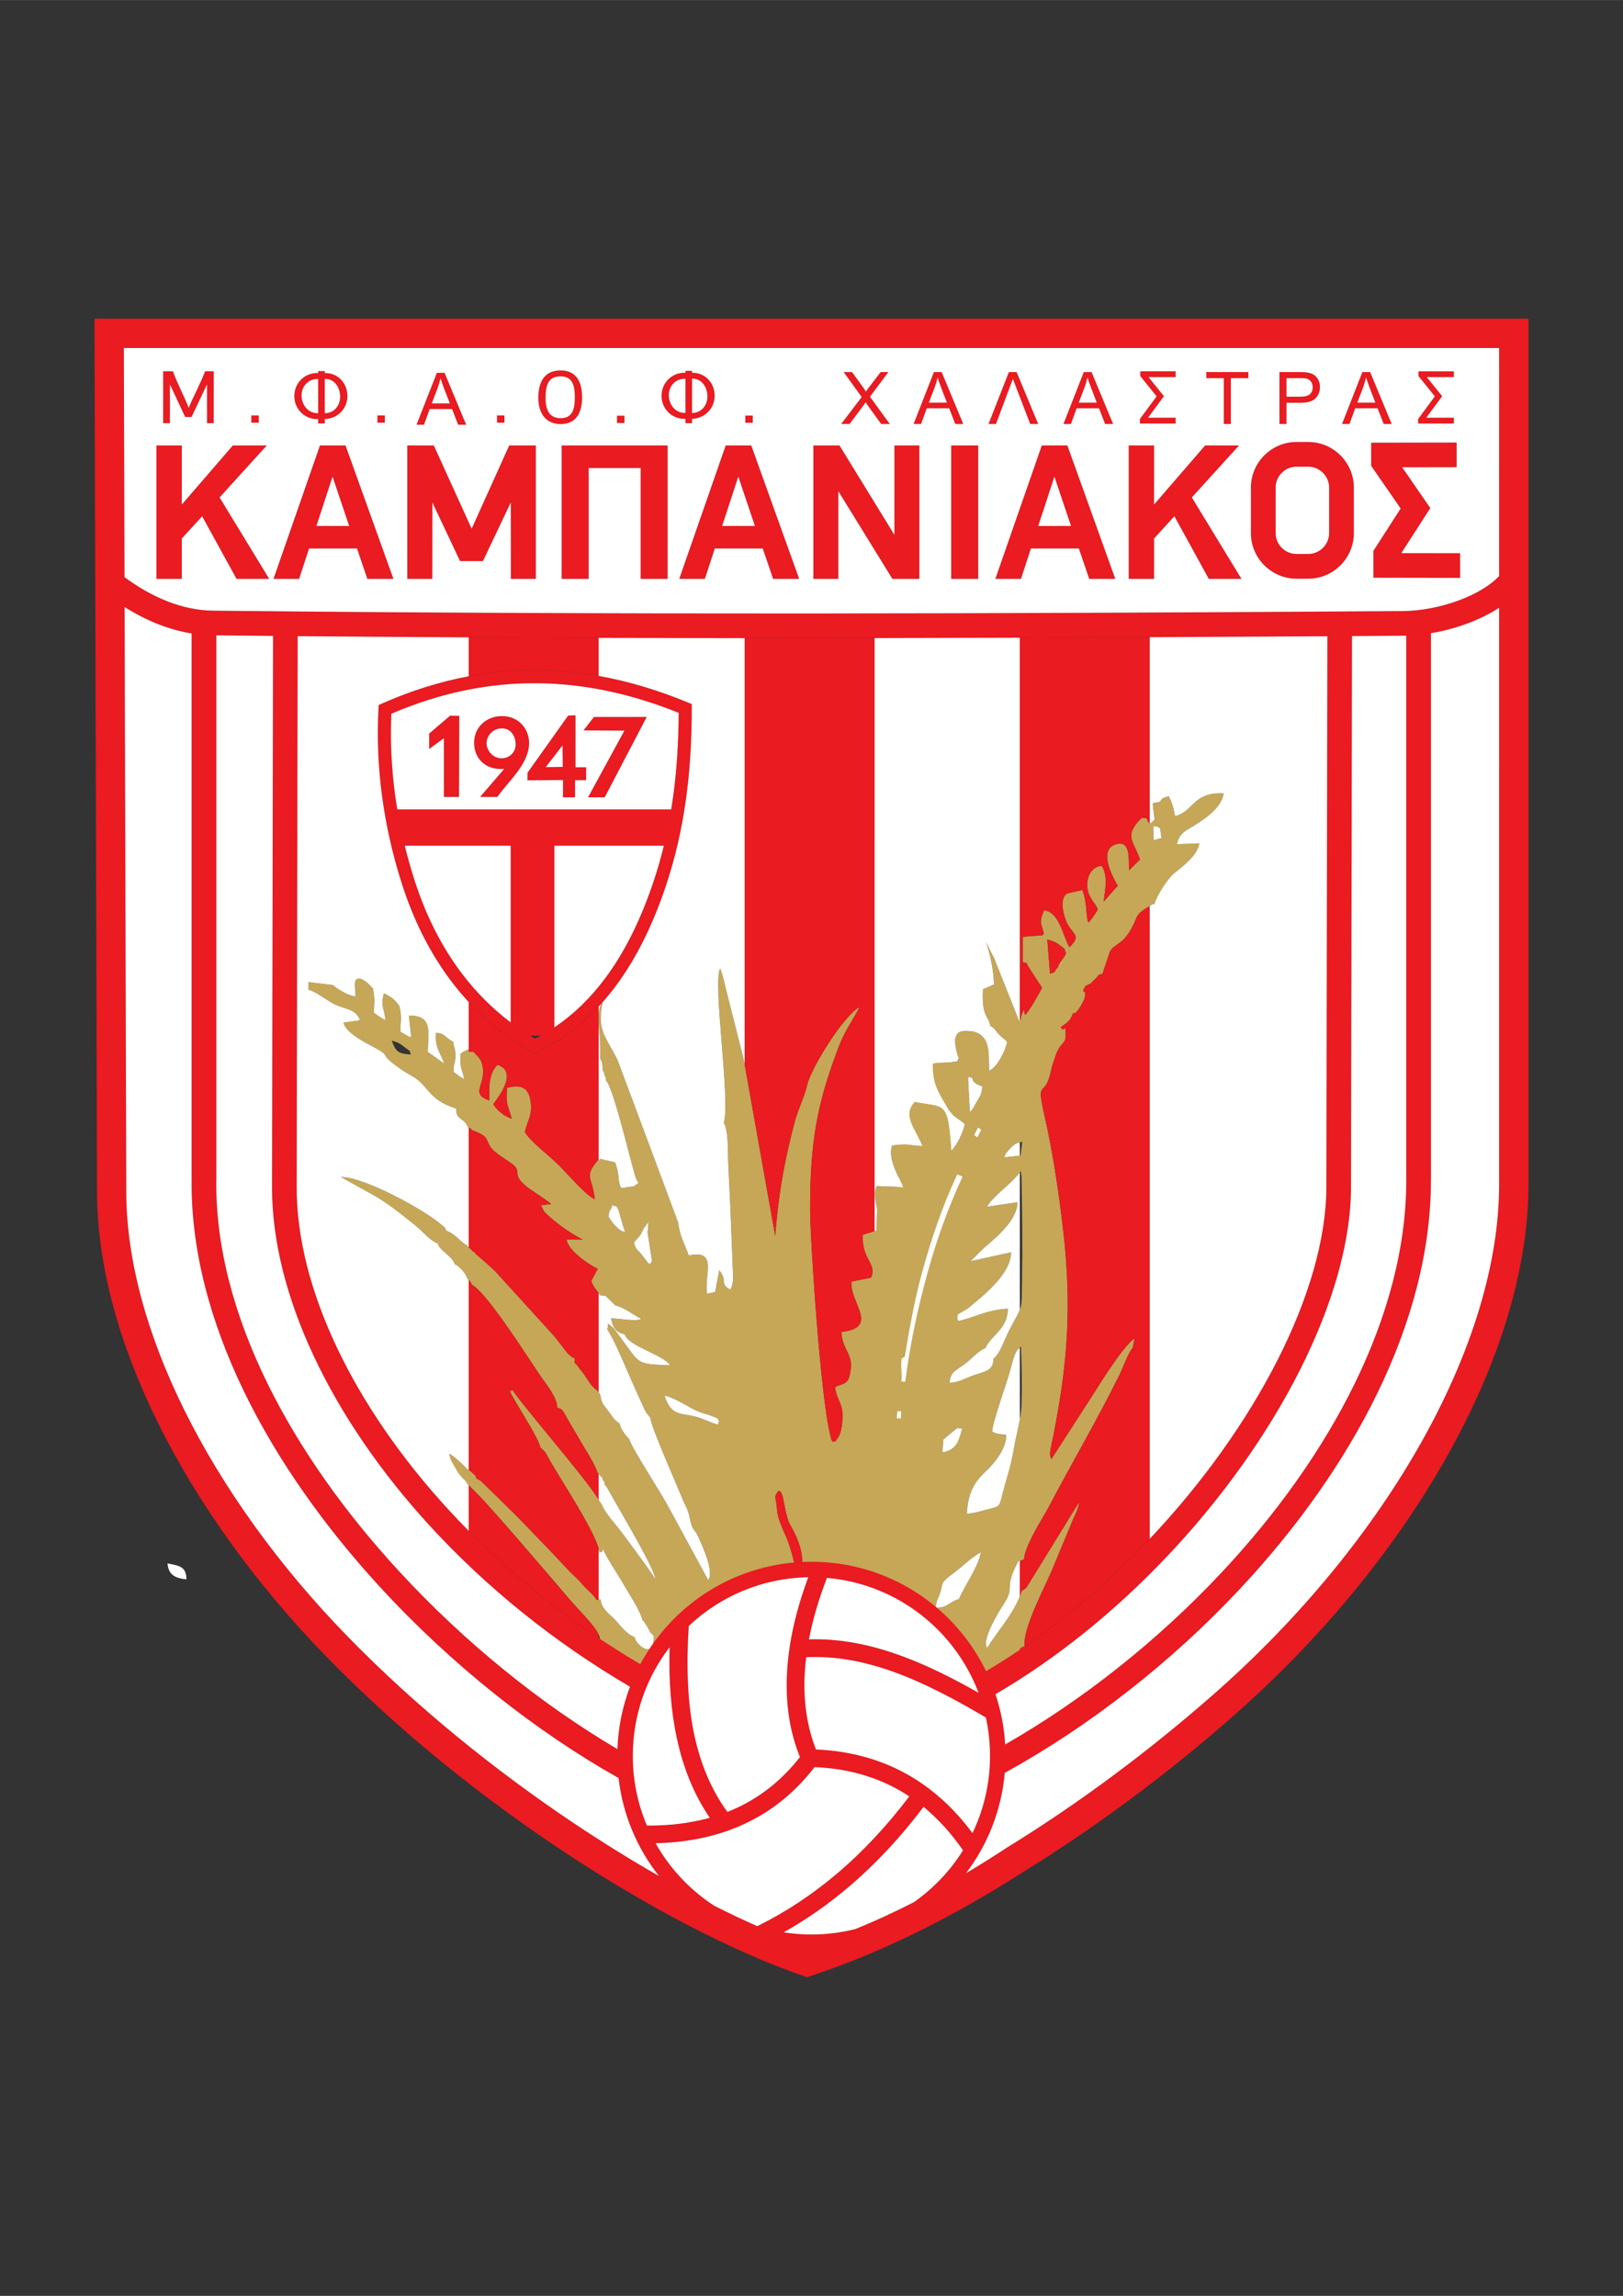
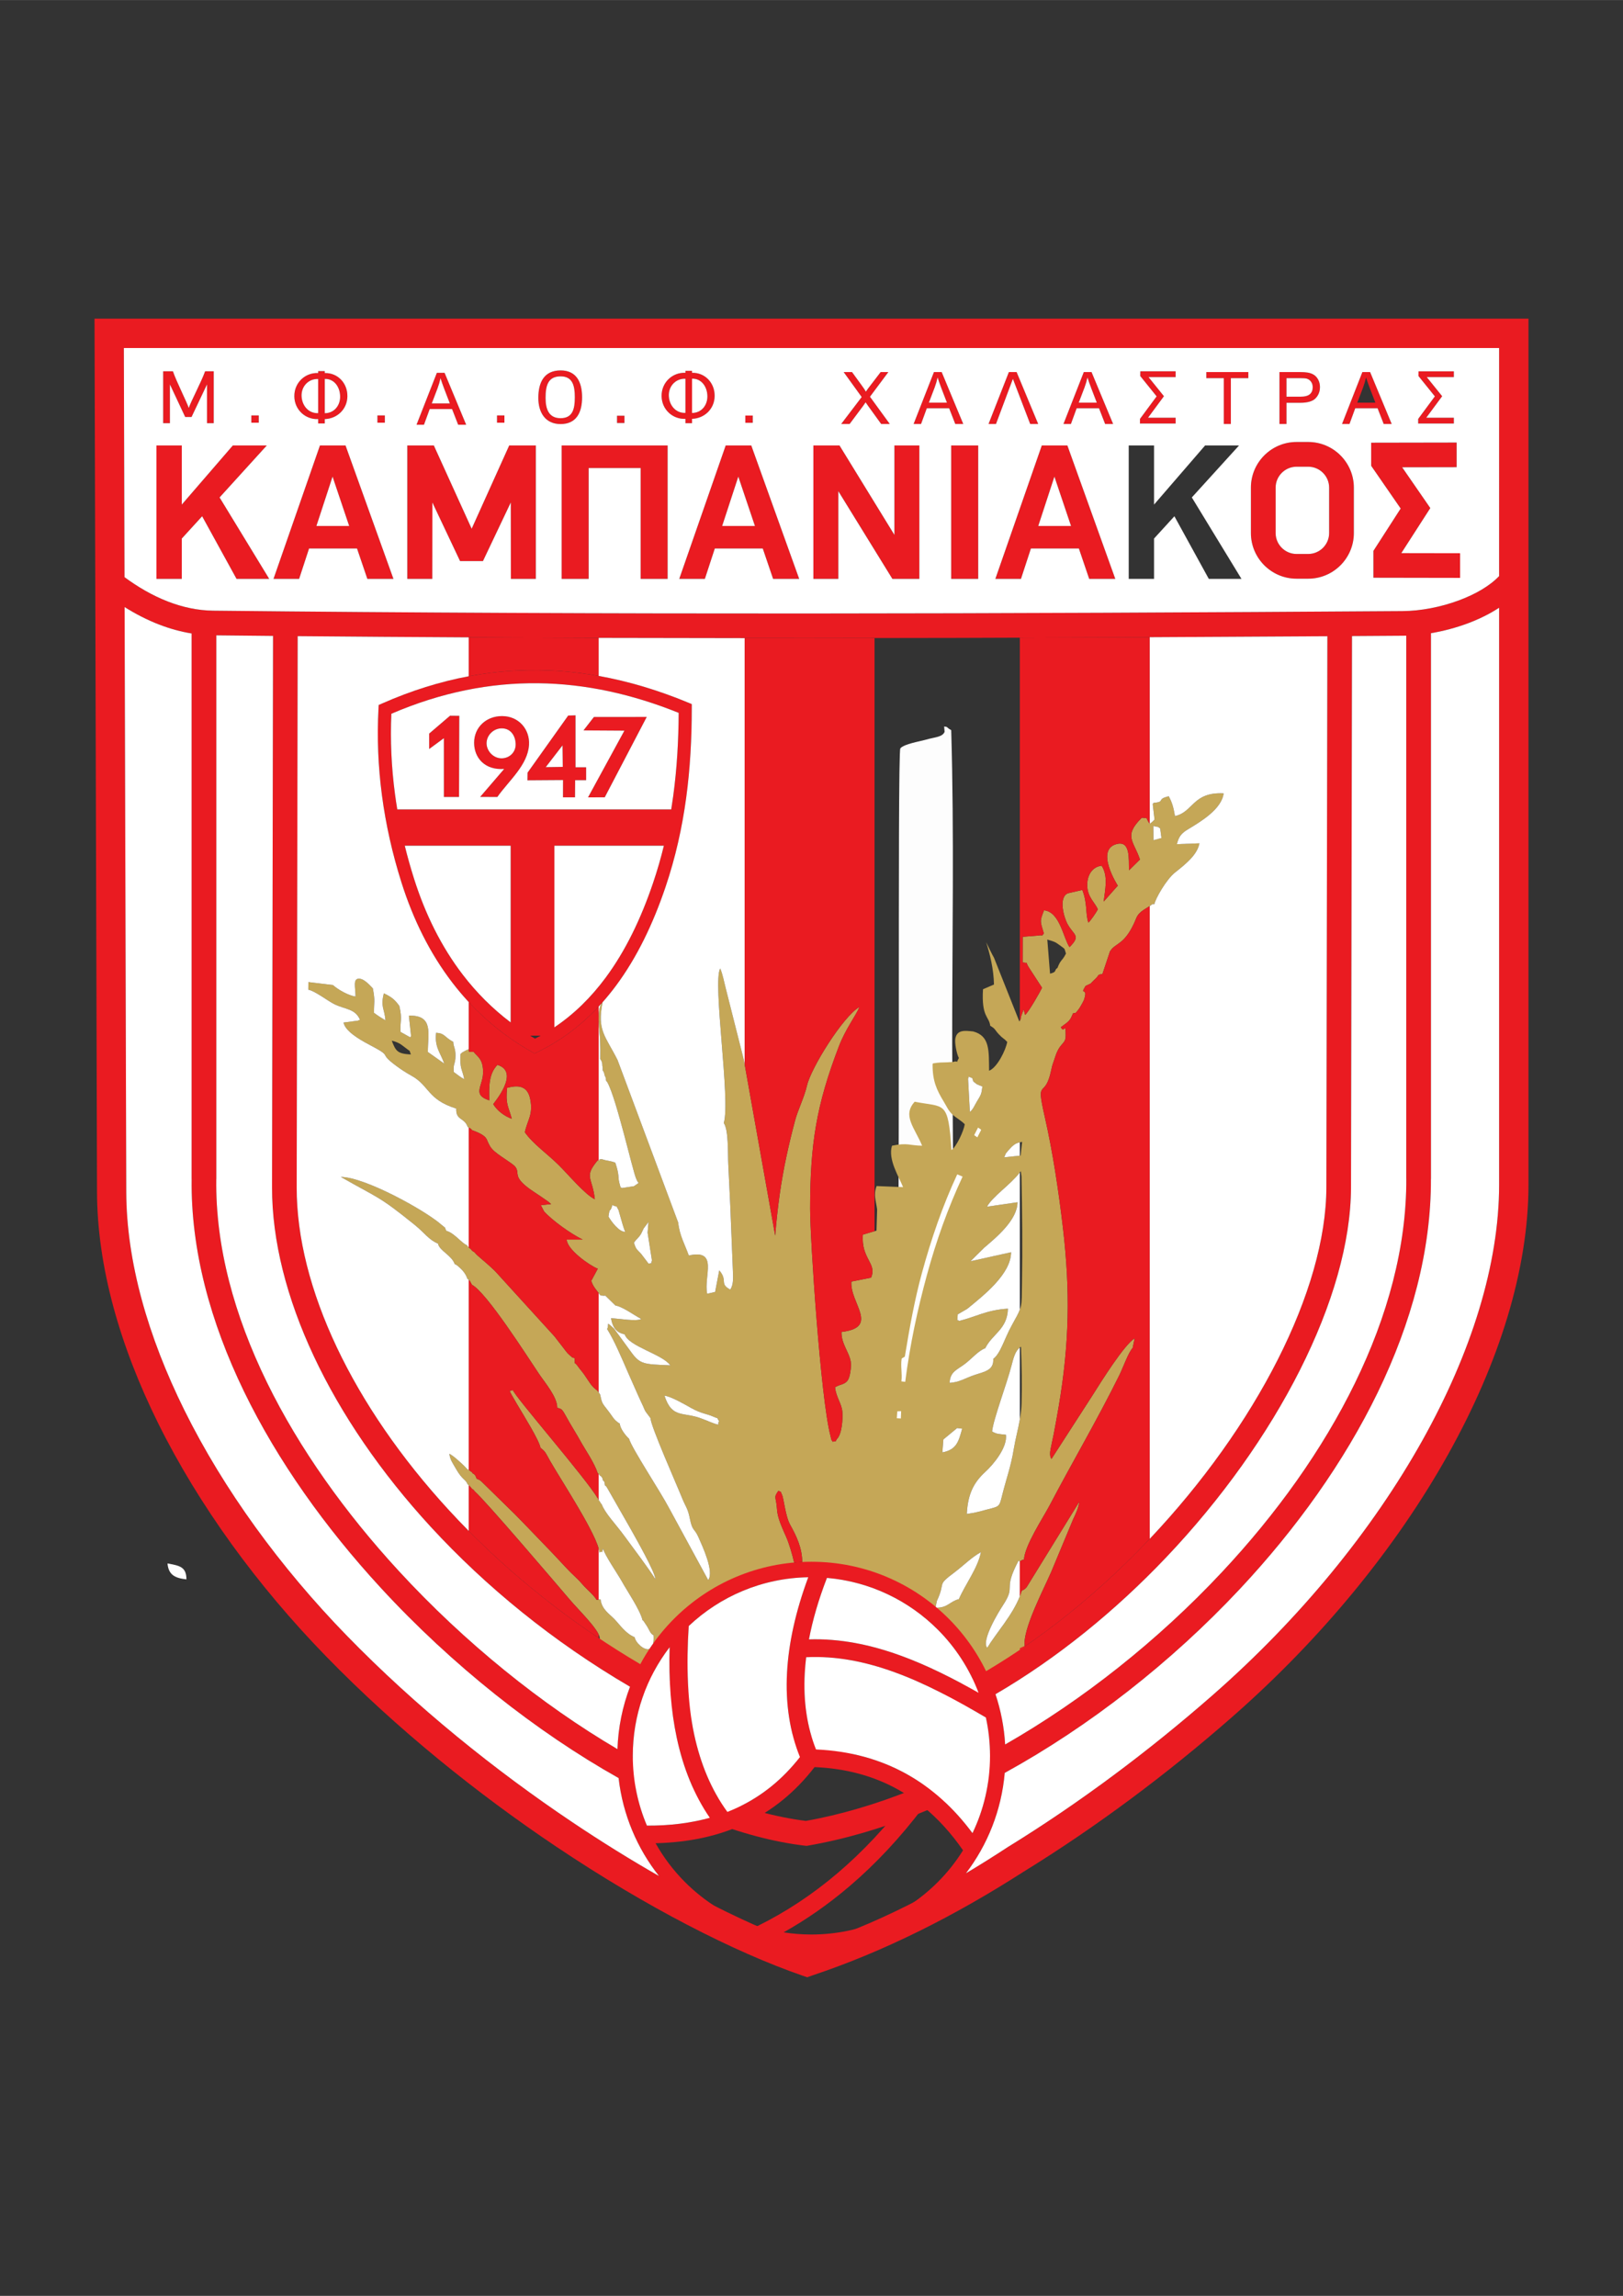
<svg xmlns="http://www.w3.org/2000/svg" xmlns:ns1="http://sodipodi.sourceforge.net/DTD/sodipodi-0.dtd" xmlns:ns2="http://www.inkscape.org/namespaces/inkscape" version="1.1" width="265.901" height="376.079" id="svg88" viewBox="0 0 595.276 841.89" ns1:docname="kampaniakos-chalastras-fc-seeklogo.cdr">
  <rect x="0" y="0" width="595.276" height="841.89" fill="#333333" stroke="none" />
  <defs id="defs88" />
  <ns1:namedview id="namedview88" pagecolor="#ffffff" bordercolor="#000000" borderopacity="0.25" ns2:showpageshadow="2" ns2:pageopacity="0.0" ns2:pagecheckerboard="0" ns2:deskcolor="#d1d1d1" ns2:document-units="pt" />
  <g id="Layer1000">
    <path d="m 347.169,266.521 -0.874,-0.13 0.162,1.97 c -0.863,1.966 -3.502,1.889 -6.886,2.869 -2.199,0.637 -8.018,1.554 -9.343,3.181 -1.18,1.267 0.167,195.108 -1.446,216.521 0.573,-1.674 0.155,-1.577 0.97,-3.148 0.07,-0.135 0.2,-0.324 0.272,-0.449 0.069,-0.119 0.207,-0.304 0.274,-0.414 0.062,-0.1 0.203,-0.285 0.26,-0.375 0.093,-0.145 0.53,-0.741 0.602,-0.975 l 11.04,0.097 2.216,-2.955 c -0.014,0.352 -0.247,1.541 -0.213,1.744 l 0.946,2.655 2.351,-5.135 -0.394,12.824 c 3.72,-8.878 2.127,-94.687 2.129,-112.213 0.006,-38.057 0.758,-76.97 -0.352,-114.853 -0.96,-0.529 -0.435,-0.231 -1.714,-1.213 z" style="fill:#fdfdfd;fill-rule:evenodd" id="path1" />
    <path d="m 142.637,462.853 6.57,-0.751 c -0.205,-11.973 -0.379,-7.183 -1.998,-10.951 -0.281,-0.654 -0.334,-6.962 -8.584,-4.062 -0.834,8.42 5.08,-0.55 4.012,15.765 z" style="fill:#cd9d2c;fill-rule:evenodd" id="path2" />
    <path d="m 61.436,573.301 c 4.27,0.818 6.942,1.121 6.936,5.844 -4.07,-0.461 -6.561,-1.542 -6.936,-5.844 z" style="fill:#ffffff;fill-rule:evenodd" id="path3" />
    <path d="m 224.594,441.896 c 2.523,1.084 1.014,-0.23 2.239,1.749 0.013,0.02 0.738,2.567 0.787,2.747 0.506,1.877 1.028,3.645 1.664,5.298 -2.214,0.09 -5.046,-3.738 -6.112,-5.579 0.583,-3.997 0.499,-0.911 1.422,-4.214 z m 126.452,81.766 1.857,0.222 c -1.311,4.712 -2.036,7.7 -7.259,8.698 l 0.371,-4.757 z M 163.712,451.331 c -1.066,-2.025 0.512,-0.23 -1.897,-2.324 -6.135,-5.329 -27.995,-17.392 -36.805,-17.446 14.153,8.096 13.611,6.703 27.126,17.613 3.687,2.976 5.067,5.409 8.507,6.835 0.497,2.613 5.051,4.296 6.119,7.51 0.856,0.43 0.302,0.011 1.228,0.77 1.881,1.543 2.893,3.017 3.428,4.597 0.562,0.365 1.047,0.937 1.296,1.554 0.151,0.208 0.274,0.431 0.369,0.662 5.38,2.846 19.942,25.72 24.599,32.667 2.147,3.203 6.759,8.534 6.69,12.464 2.11,0.536 1.653,0.405 4.627,5.58 1.439,2.504 2.44,3.99 3.841,6.535 1.819,3.305 5.102,7.901 6.428,11.973 0.284,0.105 0.518,0.314 0.656,0.58 0.063,0.074 0.116,0.156 0.158,0.242 0.289,0.103 0.527,0.314 0.667,0.584 0.196,0.232 0.358,0.698 0.358,1.002 h 2e-4 c 0,0.03 0.049,0.114 0.063,0.151 0.365,0.207 0.612,0.6 0.612,1.049 v 0.18 c 0.067,0.181 0.075,0.325 0.075,0.512 0.021,0.039 0.047,0.123 0.082,0.143 0.356,0.148 0.626,0.462 0.713,0.845 l 0.103,0.079 8.803,15.413 c 1.83,3.315 8.44,14.841 8.879,18.018 -3.139,-4.826 -7.525,-10.56 -11.241,-15.645 -3.648,-4.992 -7.184,-8.413 -8.517,-11.906 -0.342,-0.256 -0.469,-0.576 -0.65,-0.94 -0.15,-0.126 -0.357,-0.418 -0.45,-0.6 -0.231,-0.274 -0.283,-0.537 -0.283,-0.882 -0.018,-0.05 -0.033,-0.101 -0.045,-0.152 l -0.045,0.426 c -3.694,-6.658 -30.713,-37.679 -31.092,-39.71 -1.03,0.737 -2.382,-1.435 1.454,5.093 2.377,4.045 8.164,13.24 8.678,16.116 1.929,1.408 1.967,2.087 3.528,4.809 4.319,7.534 17.506,27.465 18.078,33.517 1.471,-0.778 0.672,1.037 1.327,-1.437 0.457,2.267 5.452,9.43 6.987,12.242 1.708,3.128 6.588,10.252 7.478,14.039 0.814,0.53 -0.45,-0.766 0.722,0.816 0.13,0.175 1.037,1.571 1.074,1.633 0.633,1.041 1.106,2.6 2.263,3.1 0.635,9.331 -6.533,3.596 -6.906,0.734 -3.368,-1.384 -5.258,-4.346 -7.37,-6.574 -1.915,-2.021 -4.701,-3.558 -5.16,-7.341 l -1.43,0.216 c -1.306,-2.104 -3.615,-3.809 -5.407,-5.918 -1.752,-2.062 -3.375,-3.272 -5.483,-5.55 -3.978,-4.298 -6.42,-6.868 -10.735,-11.309 -4.266,-4.39 -7.384,-7.765 -10.94,-11.157 l -9.745,-9.546 c -1.399,-0.962 0.563,0.115 -1.725,-0.987 -0.672,-2.208 -1.309,-1.42 -1.695,-2.352 -0.37,-0.186 -0.649,-0.414 -0.931,-0.705 -0.565,-0.221 -1.051,-0.598 -1.405,-1.079 -0.3,-0.332 -0.938,-0.985 -2.232,-2.128 -1.295,-1.143 -2.277,-2.057 -3.722,-2.87 0.248,2.254 1.306,3.55 2.463,5.602 2.275,4.033 3.584,3.809 4.207,5.583 0.418,0.283 0.712,0.668 1.064,1.02 0.193,0.179 0.378,0.405 0.518,0.626 0.405,0.221 0.744,0.519 1.008,0.866 l -0.009,0.055 c 3.983,3.456 29.231,33.1 34.953,39.796 3.389,3.966 9.884,10.208 10.865,13.535 l 0.405,3.656 5.36,2.909 c 1.666,1.788 5.47,3.905 8.328,4.444 2.439,-1.795 0.897,-0.696 2.496,-2.824 1.437,-1.913 0.388,-1.235 2.541,-2.09 l 1.897,-3.607 h 0.451 c 0.216,-2.686 3.941,-6.571 5.871,-8.592 l 2.045,-1.592 c 0.767,-0.655 0.716,-0.691 1.597,-1.441 2.483,-2.112 7.87,-6.425 10.889,-7.597 1.665,-1.948 0.979,-0.284 2.403,-2.038 2.67,-1.079 7.148,-2.796 7.874,-3.671 4.15,-1.288 6.397,0.056 19.268,-4.553 -0.653,-2.926 -1.915,-7.269 -2.991,-9.649 -2.585,-5.716 -3.182,-7.72 -3.366,-10.415 -0.29,-4.254 -1.358,-3.814 0.561,-6.459 1.705,1.053 0.367,-0.438 1.286,1.435 0.703,1.433 1.252,7.916 2.994,11.024 2.417,4.311 4.439,8.677 4.439,13.814 0.758,0.094 2.533,0.525 2.321,0.479 9.143,0.384 13.262,0.874 21.31,2.98 4.53,1.185 5.462,1.617 9.179,3.372 2.987,1.411 5.53,3.336 8.872,4.161 0.558,1.586 1.691,1.758 3.265,2.864 1.825,1.282 1.927,1.861 3.925,2.746 -0.189,1.093 -0.421,0.969 0.584,0.516 1.362,2.676 1.701,2.06 4.761,5.178 7.111,7.245 9.408,14.763 13.003,18.89 5.38,-2.253 6.024,-3.671 7.875,-4.947 2.386,-1.671 3.697,-3.233 6.516,-4.482 l -0.082,-2.474 c 0.417,-6.769 6.758,-18.888 9.816,-25.834 l 8.025,-19.261 c 1.084,-2.261 1.9,-4.061 2.284,-6.465 l -19.386,31.441 -0.043,-0.023 c -0.415,0.581 -1.02,1.016 -1.724,1.216 -2.176,7.737 -9.111,15.115 -12.653,20.97 -2.295,-2.611 4.304,-13.351 5.709,-15.486 5.148,-7.827 -0.256,-4.982 5.773,-16.446 0.227,0.133 0.395,0.222 0.519,0.283 0.352,-0.309 0.772,-0.542 1.235,-0.673 l 0.239,0.089 c 0.205,-5.191 7.006,-15.409 9.352,-19.878 8.491,-16.173 17.488,-31.372 25.687,-47.965 1.15,-2.328 3.402,-8.514 4.824,-9.845 l 0.753,-3.585 c -3.897,2.454 -12.165,15.689 -15.623,21.169 l -14.909,23.098 c -0.851,-1.258 -0.398,-3.178 -0.171,-4.352 0.403,-2.082 0.649,-2.934 1.026,-4.918 0.618,-3.249 1.226,-6.576 1.801,-9.971 3.908,-23.058 4.283,-42.192 1.552,-65.544 -1.571,-13.435 -3.737,-27.869 -6.663,-40.709 -3.431,-15.055 0.042,-5.831 2.37,-17.113 0.497,-2.407 0.742,-2.558 1.379,-4.601 1.809,-5.805 3.946,-4.656 3.931,-8.086 -0.024,-5.517 -0.451,-0.392 -1.771,-3.042 3.376,-2.411 3.37,-2.555 4.477,-5.1 1.179,-0.217 0.69,0.225 2.086,-1.521 0.42,-0.525 1.786,-2.997 1.922,-3.414 1.667,-5.096 -1.804,-1.25 0.581,-5.103 2.821,-1.327 1.173,-0.353 3.522,-2.538 1.701,-1.583 0.565,-1.495 2.662,-1.845 l 2.738,-8.222 c 2.037,-3.457 5.543,-2.009 9.699,-12.315 1.047,-2.597 4.071,-3.573 5.89,-5.078 h 0.731 c 0.318,-1.854 4.293,-8.993 7.591,-11.608 3.841,-3.046 8.146,-6.451 8.922,-10.69 l -8.268,0.312 c 0.722,-2.801 1.602,-3.966 4.131,-5.485 4.583,-2.753 12.302,-7.338 13.021,-13.149 -11.393,-0.567 -11.107,6.893 -17.853,8.329 -0.488,-2.827 -0.906,-4.712 -2.275,-7.26 -4.849,1.163 -0.912,1.973 -5.594,2.441 l -0.287,0.461 0.665,5.668 -1.21,1.154 c -0.071,-0.159 -0.369,0.262 -0.528,0.421 -1.933,-2.674 -0.15,-1.978 -2.945,-2.267 -6.849,6.746 -2.942,8.468 -0.669,15.326 l -4.017,3.961 c -0.128,-4.419 0.518,-10.914 -4.495,-9.647 -8.107,2.049 0.383,15.26 0.386,15.266 l -5.18,5.84 c 0.474,-4.22 1.765,-9.243 -0.748,-13.154 -3.501,0.412 -5.319,3.519 -5.283,7.16 0.043,4.401 2.873,6.327 3.89,8.861 -0.619,1.169 -2.671,4.203 -3.474,4.852 -1.141,-3.365 -0.262,-6.859 -2.212,-11.98 l -5.303,1.214 c -3.647,1.596 -1.304,9.098 -0.202,11.155 2.316,4.324 5.173,4.234 0.804,8.592 -2.28,-3.303 -3.524,-12.937 -9.342,-13.499 -1.712,4.189 -1.339,4.11 -0.065,8.502 -1.284,1.361 0.428,0.324 -2.369,0.783 l -5.389,0.424 -0.015,9.377 c 2.688,0.624 0.535,-0.76 2.36,2.02 l 4.735,7.274 c -0.79,1.716 -4.789,8.727 -6.206,9.994 l -0.533,-1.992 c -0.108,0.173 -0.177,0.433 -0.228,0.568 l -0.618,1.71 c -0.513,1.47 0.228,0.51 -0.735,2.11 l -9.304,-23.394 c -0.675,-1.111 -2.271,-4.465 -2.857,-5.659 1.307,4.17 2.736,9.628 2.856,15.492 l -4.026,1.736 c -0.623,10.287 2.238,9.876 2.644,13.372 2.14,1.337 1.435,1.269 3.173,3.145 1.521,1.641 1.699,1.325 3.07,2.797 -0.51,2.9 -3.631,9.404 -6.654,10.566 -0.095,-7.36 0.336,-12.751 -5.832,-14.406 -2.939,-0.302 -5.859,-0.733 -6.529,2.512 -0.347,1.683 0.537,5.973 1.278,7.221 -1.516,2.767 0.513,0.683 -2.159,1.449 -0.014,0.004 -1.901,0.127 -2.106,0.135 -2.236,0.085 -2.805,-10e-4 -5.191,0.385 l -0.183,0.24 c -0.068,6.139 1.484,9.489 4.065,13.741 1.309,2.157 1.647,3.268 3.273,4.816 1.249,1.19 3.086,2.111 4.461,3.527 -0.384,2.514 -3.052,8.257 -4.88,9.472 -1.212,-18.481 -2.459,-15.536 -13.482,-17.725 -4.636,5.074 -0.051,9.454 2.73,16.127 -4.464,-0.043 -5.351,-1.204 -11.055,0.002 -1.614,5.037 2.706,11.659 4.059,15.18 l -9.707,-0.385 c -1.209,3.224 -0.226,5.363 0.197,8.577 l -0.232,7.759 -4.997,1.487 c -0.685,8.974 5.308,10.464 3,15.777 l -7.216,1.425 c -0.632,7.855 10.504,16.785 -3.617,18.476 -0.128,4.337 2.823,7.417 3.372,10.85 0.313,1.961 -0.276,5.755 -1.095,6.891 -1.206,1.676 -2.666,1.319 -4.655,2.535 0.364,3.615 2.428,5.997 2.679,8.92 0.222,2.587 -0.103,8.347 -2.071,10.155 -0.682,1.171 0.197,0.475 -1.476,0.903 -0.91,-1.52 -0.295,-0.248 -0.832,-2.281 -3.566,-13.498 -7.447,-71.993 -7.437,-83.221 0.019,-23.693 2.274,-37.906 10.561,-59.508 2.411,-6.285 6.067,-10.996 7.573,-14.451 -6.106,3.491 -17.884,22.56 -19.289,28.872 -0.995,4.325 -3.318,8.859 -4.355,12.771 -1.229,4.642 -2.148,8.386 -3.156,13.088 -2.013,9.386 -3.278,18.512 -4.148,29.147 l -11.505,-64.511 -6.491,-25.669 c -0.772,-2.978 -1.151,-5.349 -2.151,-7.794 -2.921,4.91 3.865,48.41 1.298,56.688 1.794,2.522 1.442,10.856 1.657,15.154 0.268,5.344 0.476,10.211 0.744,15.491 l 0.945,23.552 c 0.07,2.42 0.308,5.023 -0.963,6.874 -4.118,-2.142 -0.749,-3.257 -4.04,-7.044 l -1.512,7.915 -2.919,0.66 c -1.358,-6.408 4.309,-16.484 -6.735,-14.023 -1.389,-3.951 -3.418,-7.346 -3.881,-12.057 L 226.514,388.71 c -4.495,-8.924 -7.61,-10.82 -5.473,-21.302 -2.488,2.603 -1.1,10.397 -0.954,13.913 0.093,2.239 0.106,4.594 0.072,7.04 0.466,0.554 0.746,1.27 0.746,2.05 v 0.366 c 0.189,0.574 0.15,1.129 0.15,1.722 0.387,0.495 0.631,1.107 0.669,1.775 0.403,0.607 0.531,1.19 0.531,1.908 l 0.527,0.727 c 3.332,5.971 9.245,32.331 10.521,35.226 0.55,1.246 0.341,0.886 0.92,1.648 l -1.721,1.183 -4.438,0.68 c -0.568,-0.672 -0.216,0.715 -0.874,-1.798 -0.644,-2.46 0.112,-2.583 -1.5,-7.49 -1.737,-0.756 -3.267,-0.669 -4.93,-1.309 -0.283,0.051 -0.605,0.065 -0.895,0.042 l 0.035,0.417 h -0.731 c -0.089,0.15 -0.252,0.336 -0.317,0.417 -4.679,5.817 -1.559,5.785 -0.685,13.813 -3.385,-1.494 -9.725,-9.022 -13.207,-12.481 -4.195,-4.168 -9.496,-7.808 -12.464,-12.069 0.939,-4.473 3.135,-6.459 1.968,-12.188 -0.987,-4.849 -4.298,-5.211 -8.484,-4.105 -0.61,6.177 0.446,6.573 1.725,11.346 -2.506,-0.878 -5.278,-2.821 -6.803,-5.359 0.125,-0.353 10.086,-11.782 1.54,-14.4 -3.105,3.213 -3.13,7.583 -2.982,13.007 -6.317,-2.016 -2.506,-5.141 -2.302,-9.729 0.247,-5.541 -2.134,-6.28 -3.486,-8.1 -0.538,0.113 -1.153,0.088 -1.675,-0.074 -0.004,-0.268 -0.017,-0.571 -0.04,-0.917 -0.647,0.338 -0.871,0.366 -1.526,0.741 -2.072,1.187 -0.235,0.077 -1.527,1.066 -0.325,5.632 0.595,5.295 1.359,9.233 -1.482,-0.723 -2.321,-1.566 -3.83,-2.606 -0.249,-3.461 0.588,-2.661 0.625,-5.941 0.032,-2.838 -0.753,-3.209 -0.817,-5.122 -3.364,-1.801 -3.05,-3.161 -6.295,-3.343 -0.601,5.362 1.553,7.19 2.999,11.318 l -6.023,-4.275 c -0.042,-6.565 2.267,-13.601 -6.96,-13.317 l 0.793,7.423 -0.259,0.548 -3.598,-2.017 c -0.211,-4.131 0.736,-4.474 -0.441,-9.536 -1.567,-2.181 -2.771,-3.245 -5.671,-4.609 -1.28,5.011 0.177,5.356 0.585,9.905 -1.456,-0.861 -2.471,-1.468 -4.21,-2.763 -0.044,-4.101 0.525,-3.995 -0.41,-8.948 -0.65,-0.615 -2.826,-3.313 -4.792,-3.546 -2.727,-0.323 -1.563,3.163 -1.57,6.537 -2.62,-0.404 -6.305,-2.451 -8.302,-4.23 l -8.989,-1.076 -0.024,2.79 c 2.526,0.496 7.014,4.055 9.591,5.33 3.911,1.934 7.658,1.585 9.369,5.73 -0.194,0.121 -0.505,0.006 -0.631,0.272 l -5.401,0.718 c 0.566,3.077 5.634,6.117 9.183,7.98 9.793,5.142 2.752,2.486 10.328,8.05 1.554,1.141 3.284,2.301 5.405,3.472 6.617,3.652 5.733,8.716 16.413,12.046 -0.211,4.409 3.058,3.236 4.211,6.786 0.67,0.241 1.209,0.654 1.675,1.176 5.618,1.986 5.163,3.329 5.947,4.792 0.535,0.999 0.511,1.169 1.438,2.2 1.904,2.12 7.283,4.997 8.373,6.382 1.87,2.374 -1.147,3.395 5.146,8.046 1.763,1.303 7.083,4.594 8.003,5.651 l -3.757,0.395 1.175,2.278 c 2.968,3.301 9.704,8.155 14.17,10.336 l -5.878,0.016 c 0.23,3.741 8.398,9.487 11.415,10.672 l -2.388,4.442 c 0.649,2.133 1.796,3.232 3.368,5.351 l 1.606,0.133 -0.048,-0.272 3.938,3.84 c 2.551,0.371 6.739,3.499 9.462,4.936 -1.808,0.98 -7.787,-0.12 -11.078,-0.286 0.633,3.985 2.492,5.41 4.995,5.907 1.5,4.493 13.808,7.249 16.73,11.368 -9.664,-0.416 -11.036,-0.267 -14.387,-4.908 l -6.267,-8.579 c -3.402,-3.015 -1.527,-1.521 -2.511,0.174 2.717,4.361 5.418,10.806 7.736,16.135 1.295,2.976 2.281,5.131 3.596,8.128 0.723,1.648 1.171,2.516 1.877,4.069 0.382,0.841 0.434,1.128 0.908,1.952 l 1.809,2.425 c -0.095,2.535 9.698,24.593 11.588,29.325 1.222,3.058 2.076,3.659 2.805,7.354 0.994,5.038 1.619,3.377 3.256,7.122 1.332,3.047 5.775,12.44 3.499,15.553 L 245.465,553.116 c -3.33,-6.331 -13.75,-22.024 -14.75,-25.549 -1.312,-1.187 -3.344,-3.853 -3.365,-5.512 -2.386,-1.479 -2.443,-2.402 -4.603,-5.127 -1.978,-2.495 -1.965,-2.465 -2.651,-5.615 l -0.987,-1.398 c -2.312,-1.601 -2.943,-3.208 -4.808,-5.845 -1.01,-1.429 -1.351,-1.653 -2.239,-2.91 -1.796,-2.544 -1.031,0.151 -1.332,-3.149 -2.085,-0.67 0.096,0.353 -1.433,-0.751 -0.051,-0.037 -1.115,-1.038 -1.13,-1.053 -0.409,-0.442 -1.164,-1.479 -1.607,-2.057 -1.207,-1.572 -1.844,-2.379 -3.219,-4.143 L 181.578,466.105 c -4.178,-4.029 -6.4,-5.417 -7.573,-6.945 -0.524,-0.243 -0.971,-0.623 -1.295,-1.095 l -0.097,-0.095 c -0.416,-0.242 -0.83,-0.631 -1.104,-1.033 -0.118,-0.127 -0.224,-0.261 -0.318,-0.4 -1.694,-0.51 -4.629,-4.508 -7.479,-5.206 z m 74.177,12.038 -2.786,-3.661 c -1.627,-1.734 -1.825,-1.52 -2.58,-4.027 1.041,-1.562 1.622,-1.626 2.589,-3.223 0.263,-0.434 0.833,-1.761 0.971,-2.014 l 1.761,-2.339 -0.324,3.891 1.612,10.311 c -0.803,1.028 0.906,0.684 -1.243,1.062 z m -87.205,-76.705 c -4.826,-0.28 -5.509,-1.127 -6.992,-5.057 3.354,0.782 3.939,1.974 6.564,3.743 z m 71.103,88.202 -0.524,-2.991 0.524,2.991 0.209,-0.002 z m 133.277,-79.296 c 0.478,-1.095 -0.297,-0.866 1.5,-0.271 0.596,1.158 -0.289,0.842 1.739,2.287 0.131,0.094 1.684,0.687 2.016,0.822 -0.377,2.914 -0.483,2.954 -2.081,5.608 -0.824,1.368 -1.374,2.885 -2.52,3.694 z m 67.954,-92.707 c 2.678,0.742 0.717,-0.257 2.502,0.911 l 0.471,3.511 -2.92,0.803 z m -54.708,121.516 c 1.121,-2.417 -0.29,-0.159 1.364,-2.365 0.013,-0.017 1.314,-1.422 1.409,-1.508 1.281,-1.174 1.765,-1.398 3.803,-1.8 l -0.571,5.028 z m 19.547,-69.466 c -1.404,0.889 0.045,1.431 -2.727,2.115 l -1.006,-12.507 c 2.593,0.791 2.807,0.781 4.584,2.097 2.235,1.656 1.531,0.881 2.262,3.046 -1.548,3.016 -1.876,2.011 -3.113,5.249 z m -23.979,169.975 c 0.461,-4.482 5.388,-17.404 7.136,-24.219 0.791,-3.083 1.495,-5.649 3.447,-6.833 0.28,6.766 0.403,14.005 0.217,20.773 -0.169,6.109 -1.97,11.261 -2.877,16.857 -1.003,6.189 -2.725,10.802 -4.192,16.67 -1.081,4.326 -0.958,4.215 -5.066,5.256 -3.068,0.778 -4.404,1.29 -7.938,1.759 0.37,-7.418 2.608,-11.598 6.798,-15.441 3.067,-2.813 8.133,-8.986 7.545,-13.599 -1.941,-0.227 -3.571,-0.181 -5.071,-1.223 z m -20.252,62.158 c 3.474,-7.432 -0.455,-5.28 6.655,-10.629 3.047,-2.292 6.133,-5.431 9.499,-7.263 -1.132,5.824 -5.846,11.991 -8.094,17.239 -3.268,0.766 -4.148,3.321 -8.58,3.119 z m 30.764,-157.592 0.261,1.935 c 0.25,12.827 0.416,26.179 0.182,39.017 -0.171,9.353 0.323,8.271 -3.728,15.583 -2.808,5.069 -4.08,10.255 -6.808,12.31 0.267,4.131 -3.054,4.643 -6.762,5.864 -3.5,1.153 -5.591,2.714 -9.24,2.922 0.204,-4.23 2.748,-4.734 5.784,-7.089 2.59,-2.009 4.726,-4.666 7.289,-5.622 2.565,-5.232 8.121,-6.922 8.316,-14.498 -7.729,0.441 -11.727,2.982 -17.907,4.501 -0.504,-0.733 -0.821,0.907 -0.501,-2.417 l 3.443,-1.995 c 5.966,-4.877 16.091,-12.765 16.121,-20.782 l -14.877,3.296 5.049,-4.993 c 4.658,-3.939 12.145,-10.231 12.186,-16.635 l -11.202,1.632 c 2.202,-3.96 9.159,-8.438 12.395,-13.03 z m -110.601,91.753 c -1.257,0.866 2.22,2.472 -6.063,-0.874 -7.127,-2.879 -11.184,0.127 -14.017,-8.558 2.639,0.402 7.346,3.166 9.828,4.549 3.735,2.082 5.674,2.062 7.975,3.1 2.78,1.254 0.782,-0.333 2.277,1.782 z m -91.19,-100.421 0.054,0.077 0.075,-0.312 c -0.04,0.08 -0.083,0.159 -0.129,0.235 z" style="fill:#c5a757;fill-rule:evenodd" id="path4" />
    <path d="m 205.999,163.344 h 38.872 v 48.914 h -9.906 v -40.648 h -19.06 v 40.648 h -9.906 z" style="fill:#ea1b21;fill-rule:evenodd" id="path5" />
    <path d="m 348.873,212.259 v -48.914 h 9.906 v 48.914 z" style="fill:#ea1b21;fill-rule:evenodd" id="path6" />
    <path d="m 298.327,212.259 v -48.914 h 9.587 l 20.131,32.78 v -32.78 h 9.155 v 48.914 h -9.895 L 307.482,180.104 v 32.154 z" style="fill:#ea1b21;fill-rule:evenodd" id="path7" />
    <path d="m 149.392,212.259 v -48.914 h 9.734 l 13.87,30.526 13.767,-30.526 h 9.768 v 48.914 h -9.154 l -0.034,-28.019 -10.211,21.5 h -8.385 l -10.165,-21.5 -0.034,28.019 z" style="fill:#ea1b21;fill-rule:evenodd" id="path8" />
    <path d="m 128.069,192.857 -6.096,-18.104 -5.922,18.104 z m 16.235,19.402 h -9.568 l -3.788,-11.136 h -17.593 l -3.645,11.136 h -9.394 l 17.032,-48.914 h 9.384 z" style="fill:#ea1b21;fill-rule:evenodd" id="path9" />
    <path d="m 57.386,212.259 v -48.914 h 9.29 v 21.668 L 85.394,163.344 H 97.845 L 80.536,182.393 98.742,212.259 H 86.761 l -12.621,-22.966 -7.464,8.175 v 14.79 z" style="fill:#ea1b21;fill-rule:evenodd" id="path10" />
    <path d="m 237.203,262.888 -15.403,29.468 -6.128,0.026 13.339,-24.465 -15.002,-0.094 3.82,-4.915 z" style="fill:#ea1b21;fill-rule:evenodd" id="path11" />
    <path d="m 206.412,281.202 -0.093,-7.884 -6.149,7.978 z m 0.075,11.157 0.019,-6.327 -13.053,0.089 0.04,-2.8 14.905,-20.94 2.687,-0.088 0.004,19.05 3.887,0.005 v 4.726 l -4.028,0.005 -0.051,6.28 z" style="fill:#ea1b21;fill-rule:evenodd" id="path12" />
    <path d="m 178.466,272.52 c 0,2.905 2.533,5.541 5.472,5.541 2.912,0 5.191,-2.194 5.191,-5.072 0,-2.87 -1.569,-5.825 -4.956,-5.911 -3.198,-0.081 -5.706,2.572 -5.706,5.442 z m 6.454,9.436 c -7.115,0.516 -11.026,-4.085 -11.026,-9.6 0,-5.652 4.423,-9.783 10.231,-9.783 6.183,0 10.258,4.916 9.904,10.556 -0.468,7.446 -7.357,13.066 -11.622,19.107 l -6.309,-0.018 z" style="fill:#ea1b21;fill-rule:evenodd" id="path13" />
    <path d="m 157.409,268.994 7.653,-6.548 3.395,0.034 -0.094,29.762 -5.559,3e-4 -0.004,-21.56 -5.388,3.963 z" style="fill:#ea1b21;fill-rule:evenodd" id="path14" />
    <path d="m 251.402,138.869 c -3.67,-0.136 -6.289,2.83 -6.086,6.403 0.194,3.412 2.552,6.262 6.086,6.119 z m 2.417,-0.027 v 12.575 c 3.373,0.002 5.676,-2.737 5.634,-6.146 -0.043,-3.55 -2.245,-6.545 -5.634,-6.429 z m -2.417,-2.154 V 135.97 h 2.417 v 0.719 c 4.774,-0.122 8.375,3.712 8.295,8.574 -0.076,4.683 -3.735,8.155 -8.295,8.308 v 1.596 h -2.417 v -1.596 c -4.61,0.225 -8.67,-3.346 -8.748,-8.308 -0.079,-5.013 3.961,-8.806 8.748,-8.574 z m 246.423,10.945 h 6.627 l -2.028,-5.278 c -0.611,-1.604 -1.073,-2.929 -1.394,-3.975 -0.267,1.241 -0.625,2.46 -1.073,3.665 z m -5.595,7.817 7.46,-19.038 h 2.829 l 7.917,19.038 h -2.929 l -2.249,-5.77 h -8.189 l -2.109,5.77 z m -20.379,-9.998 h 5.024 c 1.666,0 2.842,-0.301 3.544,-0.908 0.697,-0.607 1.046,-1.458 1.046,-2.561 0,-0.793 -0.204,-1.476 -0.616,-2.043 -0.412,-0.567 -0.955,-0.944 -1.625,-1.126 -0.434,-0.111 -1.236,-0.168 -2.399,-0.168 h -4.975 z m -2.58,9.998 v -19.038 h 7.342 c 1.29,0 2.276,0.062 2.96,0.182 0.955,0.155 1.756,0.452 2.404,0.886 0.647,0.439 1.168,1.05 1.562,1.835 0.394,0.784 0.589,1.649 0.589,2.593 0,1.613 -0.525,2.982 -1.58,4.099 -1.05,1.121 -2.956,1.679 -5.708,1.679 h -4.988 v 7.764 z m -20.405,0 v -16.804 h -6.409 v -2.233 h 15.399 v 2.233 h -6.41 v 16.804 z m -53.217,-7.817 h 6.627 l -2.028,-5.278 c -0.611,-1.604 -1.073,-2.929 -1.394,-3.975 -0.267,1.241 -0.625,2.46 -1.073,3.665 z m -5.595,7.817 7.46,-19.038 h 2.829 l 7.917,19.038 h -2.929 l -2.25,-5.77 h -8.188 l -2.109,5.77 z m -18.552,-16.545 -6.201,16.545 h -2.729 l 7.46,-19.038 h 2.829 l 7.917,19.038 h -2.929 z m -30.819,8.728 h 6.627 l -2.028,-5.278 c -0.611,-1.604 -1.073,-2.929 -1.394,-3.975 -0.267,1.241 -0.624,2.46 -1.073,3.665 z m -5.595,7.817 7.46,-19.038 h 2.829 l 7.917,19.038 h -2.929 l -2.25,-5.77 h -8.188 l -2.109,5.77 z m -26.555,0 7.514,-9.878 -6.618,-9.16 h 3.064 l 3.544,4.87 c 0.738,1.01 1.249,1.782 1.543,2.318 0.439,-0.665 0.955,-1.374 1.548,-2.123 l 3.883,-5.065 h 2.82 l -6.753,9.049 7.269,9.989 h -3.159 l -4.907,-6.789 c -0.281,-0.386 -0.548,-0.771 -0.797,-1.152 -0.434,0.638 -0.742,1.086 -0.932,1.338 l -4.929,6.603 z m -35.16,-0.429 v -2.659 h 2.716 v 2.659 z m -47.066,0.075 v -2.659 h 2.716 v 2.659 z m -26.203,-9.151 c 0,4.06 1.196,7.387 5.493,7.387 4.506,0 5.236,-3.478 5.236,-7.658 0,-4.102 -0.727,-7.684 -5.196,-7.684 -4.796,0 -5.534,3.612 -5.534,7.955 z m -2.662,-0.044 c 0,-5.773 2.16,-10.091 8.182,-10.091 5.789,0 7.871,4.279 7.871,9.869 0,5.598 -2.119,9.807 -7.885,9.807 -5.527,0 -8.168,-4.15 -8.168,-9.585 z m -15.152,9.083 v -2.659 h 2.716 v 2.659 z m -23.928,-7.067 h 6.627 l -2.028,-5.278 c -0.611,-1.604 -1.073,-2.929 -1.395,-3.975 -0.267,1.241 -0.625,2.46 -1.073,3.665 z m -5.595,7.817 7.46,-19.038 h 2.829 l 7.917,19.038 h -2.929 l -2.25,-5.77 h -8.188 l -2.109,5.77 z m -14.335,-0.75 v -2.659 h 2.716 v 2.659 z m -46.241,0 v -2.659 h 2.716 v 2.659 z m -32.345,0.183 v -19.038 h 3.573 c 1.266,3.711 5.189,11.467 5.81,13.46 0.709,-2.21 4.672,-9.691 6.005,-13.46 h 3.161 v 19.038 h -2.471 v -14.226 l -5.676,11.958 H 67.93 l -5.613,-11.967 v 14.235 z m 371.343,-16.902 h -9.932 l 5.134,6.373 0.512,0.636 -0.488,0.659 -5.347,7.231 h 10.121 v 2.126 h -12.225 l -0.858,0.009 0.006,-1.704 6.113,-8.266 -6.013,-7.464 0.033,-1.728 h 0.793 12.15 z m 102.047,0 h -9.932 l 5.134,6.373 0.512,0.636 -0.487,0.659 -5.347,7.231 h 10.121 v 2.126 h -12.225 l -0.858,0.009 0.006,-1.704 6.113,-8.266 -6.013,-7.464 0.033,-1.728 h 0.793 12.15 z m -416.534,0.696 c -3.67,-0.136 -6.289,2.83 -6.086,6.403 0.194,3.412 2.552,6.262 6.086,6.12 z m 2.417,-0.027 v 12.575 c 3.373,0.002 5.676,-2.737 5.634,-6.146 -0.043,-3.55 -2.245,-6.545 -5.634,-6.429 z m -2.417,-2.154 v -0.719 h 2.417 v 0.719 c 4.774,-0.122 8.375,3.712 8.295,8.574 -0.076,4.683 -3.735,8.155 -8.295,8.308 v 1.596 h -2.417 v -1.596 c -4.61,0.225 -8.67,-3.346 -8.748,-8.308 -0.079,-5.013 3.961,-8.806 8.748,-8.574 z" style="fill:#ea1b21;fill-rule:evenodd" id="path15" />
    <path d="m 276.888,192.857 -6.096,-18.104 -5.922,18.104 z m 16.235,19.402 h -9.568 l -3.788,-11.136 h -17.593 l -3.645,11.136 h -9.394 l 17.032,-48.914 h 9.384 z" style="fill:#ea1b21;fill-rule:evenodd" id="path16" />
    <path d="m 392.825,192.857 -6.096,-18.104 -5.922,18.104 z m 16.235,19.402 h -9.568 l -3.788,-11.136 h -17.593 l -3.645,11.136 h -9.394 l 17.032,-48.914 h 9.384 z" style="fill:#ea1b21;fill-rule:evenodd" id="path17" />
-     <path d="m 413.985,212.259 v -48.914 h 9.29 v 21.668 l 18.718,-21.668 h 12.45 l -17.309,19.049 18.206,29.866 h -11.98 l -12.621,-22.966 -7.464,8.175 v 14.79 z" style="fill:#ea1b21;fill-rule:evenodd" id="path18" />
    <path d="m 475.525,162.057 h 4.309 c 4.604,0 8.787,1.88 11.815,4.909 3.029,3.029 4.909,7.211 4.909,11.815 v 16.685 c 0,4.604 -1.88,8.787 -4.909,11.815 -3.029,3.029 -7.212,4.909 -11.815,4.909 h -4.309 c -4.604,0 -8.787,-1.881 -11.815,-4.909 -3.029,-3.029 -4.909,-7.212 -4.909,-11.815 v -16.685 c 0,-4.604 1.881,-8.787 4.909,-11.815 3.029,-3.029 7.212,-4.909 11.815,-4.909 z m 4.309,9.071 h -4.309 c -2.1,0 -4.012,0.863 -5.402,2.252 -1.389,1.389 -2.252,3.302 -2.252,5.402 v 16.685 c 0,2.1 0.863,4.013 2.252,5.402 1.389,1.389 3.302,2.252 5.402,2.252 h 4.309 c 2.1,0 4.012,-0.863 5.402,-2.252 1.389,-1.389 2.252,-3.302 2.252,-5.402 v -16.685 c 0,-2.1 -0.863,-4.012 -2.252,-5.401 -1.389,-1.389 -3.302,-2.252 -5.402,-2.252 z" style="fill:#ea1b21;fill-rule:evenodd" id="path19" />
    <path d="m 534.26,171.297 -19.987,0.035 8.613,12.472 1.716,2.485 -1.627,2.529 -9.012,14.001 21.561,0.037 v 9.036 l -27.281,-0.047 -4.518,-0.008 -2e-4,-4.51 -3e-4,-3.985 -3e-4,-1.344 0.709,-1.101 9.295,-14.44 -10.003,-14.484 -0.815,-1.18 v -1.389 -2.578 -4.51 l 4.535,-0.008 26.813,-0.047 z" style="fill:#ea1b21;fill-rule:evenodd" id="path20" />
    <path d="m 140.245,257.904 c 19.468,-8.589 38.501,-12.383 57.168,-12.174 18.655,0.209 36.904,4.415 54.825,11.828 l 1.488,0.616 -0.001,1.605 c -0.007,10.977 -0.569,21.887 -2.048,32.764 -1.487,10.931 -3.895,21.833 -7.588,32.743 -4.579,13.524 -10.472,25.787 -18.106,36.083 -7.697,10.381 -17.149,18.745 -28.783,24.372 l -1.131,0.547 -1.1,-0.623 c -11.7,-6.623 -21.287,-15.229 -29.004,-25.275 -8.31,-10.818 -14.44,-23.29 -18.7,-36.745 -3.366,-10.631 -5.752,-21.28 -7.163,-31.907 -1.416,-10.655 -1.842,-21.254 -1.287,-31.754 l 0.079,-1.483 z m 5.468,38.885 h 100.472 c 0.265,-1.629 0.508,-3.257 0.729,-4.887 1.379,-10.142 1.946,-20.302 2.005,-30.512 -16.9,-6.81 -34.06,-10.665 -51.544,-10.861 -17.553,-0.196 -35.474,3.296 -53.833,11.188 -0.426,9.736 0.012,19.547 1.321,29.399 0.251,1.888 0.534,3.779 0.85,5.673 z m 97.778,13.312 H 203.328 v 66.603 c 7.251,-4.85 13.464,-11.006 18.795,-18.197 7.31,-9.858 12.98,-21.679 17.41,-34.765 1.54,-4.549 2.85,-9.095 3.958,-13.641 z m -45.184,69.657 h -3.893 c 0.602,0.37 1.209,0.735 1.823,1.094 0.699,-0.354 1.388,-0.719 2.07,-1.094 z m -11.011,-4.861 v -64.796 h -38.839 c 0.988,4.023 2.121,8.055 3.4,12.094 4.101,12.953 9.98,24.931 17.928,35.278 4.99,6.497 10.803,12.359 17.511,17.424 z" style="fill:#ea1b21;fill-rule:evenodd" id="path21" />
    <path d="M 243.491,310.102 H 203.328 v 66.603 c 7.251,-4.85 13.464,-11.006 18.795,-18.197 7.31,-9.858 12.98,-21.679 17.41,-34.765 1.54,-4.549 2.85,-9.095 3.958,-13.641 z" style="fill:#ffffff;fill-rule:evenodd" id="path22" />
    <path d="m 187.297,374.897 v -64.796 h -38.839 c 0.988,4.023 2.121,8.055 3.4,12.094 4.101,12.953 9.98,24.931 17.928,35.278 4.99,6.497 10.803,12.359 17.511,17.424 z" style="fill:#ffffff;fill-rule:evenodd" id="path23" />
    <path d="m 145.713,296.789 h 100.472 c 0.265,-1.629 0.508,-3.257 0.729,-4.887 1.379,-10.142 1.946,-20.302 2.005,-30.512 -16.9,-6.81 -34.06,-10.665 -51.544,-10.861 -17.553,-0.196 -35.474,3.296 -53.833,11.188 -0.426,9.736 0.012,19.547 1.321,29.399 0.251,1.888 0.534,3.779 0.85,5.673 z m 11.699,-22.145 -0.003,-5.651 7.653,-6.548 3.395,0.034 -0.094,29.762 -5.559,3e-4 -0.004,-21.56 z m 27.508,7.312 c -7.115,0.516 -11.026,-4.085 -11.026,-9.6 0,-5.652 4.423,-9.783 10.231,-9.783 6.183,0 10.258,4.916 9.904,10.556 -0.468,7.446 -7.357,13.066 -11.622,19.107 l -6.309,-0.018 z m 8.574,1.365 14.905,-20.94 2.687,-0.088 0.004,19.05 3.887,0.005 v 4.726 l -4.028,0.005 -0.051,6.28 -4.411,3e-4 0.019,-6.327 -13.053,0.089 z m 22.178,9.061 13.339,-24.465 -15.002,-0.094 3.82,-4.915 19.375,-0.02 -15.403,29.468 z" style="fill:#ffffff;fill-rule:evenodd" id="path24" />
    <path d="m 178.466,272.52 c 0,2.905 2.533,5.541 5.472,5.541 2.912,0 5.191,-2.194 5.191,-5.072 0,-2.87 -1.569,-5.825 -4.956,-5.911 -3.198,-0.081 -5.706,2.572 -5.706,5.442 z" style="fill:#ffffff;fill-rule:evenodd" id="path25" />
    <path d="m 206.318,273.317 -6.149,7.978 6.242,-0.093 z" style="fill:#ffffff;fill-rule:evenodd" id="path26" />
    <path d="m 330.514,517.462 -0.1,2.675 -1.486,-0.078 0.175,-2.525 z" style="fill:#ffffff;fill-rule:evenodd" id="path27" />
    <path d="m 330.608,506.534 c 0.367,-2.901 -0.353,-5.408 0.088,-8.268 0.046,-0.3 1.145,-0.601 1.194,-0.902 1.673,-10.248 3.562,-20.717 6.2,-30.389 3.457,-12.672 7.604,-24.76 13,-36.352 l 1.96,0.823 c -5.371,11.539 -9.643,23.474 -13.073,36.05 -3.434,12.589 -6.255,25.681 -7.968,39.216 z" style="fill:#ffffff;fill-rule:evenodd" id="path28" />
    <path d="m 359.884,414.282 -1.425,2.775 -1.151,-0.819 1.425,-2.775 z" style="fill:#ffffff;fill-rule:evenodd" id="path29" />
    <path d="m 40.047,116.833 h 515.177 5.386 v 5.386 312.151 c 0,31.052 -10.698,65.337 -29.514,99.007 -18.985,33.974 -46.28,67.394 -79.189,96.24 -24.003,21.039 -49.968,40.41 -76.665,56.847 -24.947,15.998 -50.905,29.135 -77.406,37.956 l -1.774,0.637 -1.781,-0.616 C 269.309,715.804 237.056,699.324 203.973,677.131 175.106,657.766 145.534,634.02 119.53,607.302 94.406,581.488 72.922,552.015 57.993,521.863 43.931,493.463 35.66,464.385 35.582,437.07 l -0.9,-314.851 -0.015,-5.386 z M 549.838,127.605 H 45.427 l 0.885,309.465 c 0.073,25.557 7.941,53.022 21.317,80.038 14.428,29.139 35.237,57.67 59.602,82.704 25.466,26.165 54.434,49.426 82.718,68.399 31.55,21.165 62.161,36.955 86.047,45.464 24.472,-7.425 49.332,-20.417 73.607,-36.342 26.175,-16.115 51.656,-35.129 75.235,-55.795 31.983,-28.034 58.479,-60.459 76.875,-93.378 17.931,-32.087 28.126,-64.575 28.126,-93.79 z" style="fill:#ea1b21;fill-rule:evenodd" id="path30" />
    <path d="m 296.705,601.15 c 11.441,-0.361 22.511,1.936 33.355,5.85 9.808,3.54 19.378,8.372 28.85,13.733 -3.317,-8.786 -8.467,-16.671 -14.985,-23.189 -10.595,-10.595 -24.804,-17.578 -40.62,-18.941 -3.07,7.925 -5.252,15.447 -6.601,22.547 z m 64.894,28.653 c -11.176,-6.573 -22.389,-12.598 -33.729,-16.691 -10.511,-3.793 -21.202,-5.962 -32.188,-5.417 -0.243,1.996 -0.416,3.955 -0.521,5.878 -0.568,10.424 0.881,19.76 4.129,27.94 12.406,0.543 23.468,3.583 33.239,9.019 9.225,5.133 17.261,12.385 24.155,21.671 4.12,-8.575 6.429,-18.186 6.429,-28.336 0,-4.828 -0.522,-9.534 -1.513,-14.064 z m -8.383,48.703 c -4.324,-6.247 -9.147,-11.563 -14.482,-15.923 -8.531,11.283 -17.608,20.955 -27.194,29.126 -7.728,6.587 -15.777,12.194 -24.126,16.878 3.321,0.518 6.723,0.789 10.19,0.789 18.09,0 34.468,-7.332 46.323,-19.187 3.52,-3.52 6.641,-7.439 9.29,-11.683 z m -73.733,34.211 -0.419,0.201 -0.17,-0.358 c -12.136,-3.298 -22.984,-9.725 -31.621,-18.363 -12.881,-12.881 -20.848,-30.676 -20.848,-50.331 0,-19.655 7.967,-37.45 20.848,-50.331 12.881,-12.881 30.676,-20.848 50.331,-20.848 19.655,0 37.45,7.967 50.331,20.848 12.881,12.881 20.848,30.676 20.848,50.331 0,19.655 -7.967,37.45 -20.848,50.331 -12.881,12.881 -30.676,20.848 -50.331,20.848 -6.262,0 -12.334,-0.81 -18.12,-2.329 z m -1.732,-6.404 c 10.339,-5.092 20.205,-11.57 29.561,-19.544 9.217,-7.856 17.957,-17.17 26.186,-28.047 -1.347,-0.892 -2.722,-1.729 -4.128,-2.511 -8.949,-4.98 -19.136,-7.751 -30.611,-8.22 -6.952,9.018 -15.431,16.045 -25.648,20.803 -9.386,4.372 -20.22,6.815 -32.661,7.113 2.95,5.251 6.602,10.055 10.83,14.282 7.319,7.319 16.363,12.914 26.471,16.124 z m -40.477,-36.872 c 8.464,0.044 16.131,-0.937 23.059,-2.868 -5.753,-8.393 -9.729,-18.197 -12.104,-29.27 -2.161,-10.078 -2.993,-21.207 -2.63,-33.279 -8.47,11.039 -13.505,24.853 -13.505,39.843 0,9.074 1.845,17.717 5.18,25.575 z M 252.61,596.253 c -0.933,14.276 -0.452,28.335 1.985,39.7 2.343,10.922 6.341,20.465 12.19,28.465 1.217,-0.478 2.41,-0.989 3.576,-1.532 9.146,-4.26 16.762,-10.535 23.033,-18.582 -3.697,-9.127 -5.356,-19.51 -4.727,-31.063 0.58,-10.646 3.109,-22.294 7.783,-34.873 -16.968,0.293 -32.365,7.037 -43.84,17.884 z" style="fill:#ea1b21;fill-rule:evenodd" id="path31" />
    <path d="m 44.489,210.74 c 5.193,3.967 10.954,7.447 17.113,9.83 5.277,2.041 10.856,3.288 16.626,3.349 72.945,0.781 145.527,1.066 218.101,1.032 72.58,-0.034 145.173,-0.387 218.122,-0.881 6.637,-0.045 14.062,-1.474 20.741,-3.97 6.104,-2.281 11.479,-5.407 14.871,-9.109 l 6.661,6.095 c -4.409,4.81 -11.029,8.736 -18.379,11.483 -7.631,2.853 -16.171,4.486 -23.859,4.537 -72.948,0.494 -145.548,0.847 -218.158,0.881 -72.616,0.034 -145.225,-0.251 -218.172,-1.032 -6.951,-0.074 -13.591,-1.544 -19.815,-3.952 -7.043,-2.724 -13.544,-6.637 -19.346,-11.07 z" style="fill:#ea1b21;fill-rule:evenodd" id="path32" />
    <path d="m 495.89,228.288 -0.375,207.075 c -0.073,40.342 -27.222,93.033 -67.827,135.746 -36.492,38.387 -83.984,68.923 -132.605,75.436 l -1.002,0.134 -0.964,-0.311 C 238.674,628.779 191.887,596.721 158.024,559.921 121.331,520.045 99.709,474.436 99.78,435.363 l 0.375,-207.075 h 9.036 l -0.375,207.075 c -0.067,36.809 20.673,80.178 55.87,118.428 32.694,35.531 77.779,66.504 130.223,83.649 46.048,-6.5 91.253,-35.781 126.223,-72.567 39.122,-41.153 65.278,-91.44 65.347,-129.51 l 0.375,-207.075 z" style="fill:#ea1b21;fill-rule:evenodd" id="path33" />
    <path d="m 524.846,227.736 v 204.563 h -0.018 c 0.182,52.276 -28.793,106.264 -70.029,150.323 -45.348,48.452 -105.685,85.047 -158.351,94.142 l -0.637,0.11 -0.639,-0.075 C 249.199,671.423 186.841,633.523 139.569,582.158 99.18,538.271 69.605,484.403 70.292,432.299 H 70.275 V 227.736 h 9.071 v 204.563 l -0.018,0.053 c -0.673,49.567 27.893,101.287 66.903,143.675 45.686,49.641 105.429,86.274 149.337,91.691 50.656,-8.961 108.762,-44.378 152.642,-91.262 39.794,-42.518 67.757,-94.341 67.584,-144.158 h -0.018 V 227.736 Z" style="fill:#ea1b21;fill-rule:evenodd" id="path34" />
    <path d="m 293.394,644.304 c -3.697,-9.127 -5.356,-19.51 -4.727,-31.063 0.58,-10.646 3.109,-22.294 7.783,-34.873 -16.968,0.293 -32.365,7.037 -43.84,17.884 -0.933,14.276 -0.452,28.335 1.985,39.7 2.343,10.922 6.341,20.465 12.19,28.465 1.217,-0.478 2.41,-0.989 3.576,-1.532 9.146,-4.26 16.762,-10.535 23.033,-18.582 z" style="fill:#ffffff;fill-rule:evenodd" id="path35" />
    <path d="m 260.333,666.573 c -5.753,-8.393 -9.729,-18.197 -12.104,-29.27 -2.161,-10.078 -2.993,-21.207 -2.63,-33.279 -8.47,11.039 -13.505,24.853 -13.505,39.843 0,9.074 1.845,17.717 5.18,25.575 8.464,0.044 16.131,-0.937 23.059,-2.868 z" style="fill:#ffffff;fill-rule:evenodd" id="path36" />
-     <path d="m 273.112,668.795 c -9.386,4.372 -20.22,6.815 -32.661,7.113 2.95,5.251 6.602,10.055 10.83,14.282 3.232,3.232 6.799,6.127 10.646,8.629 5.386,2.715 10.622,5.201 15.669,7.445 0.052,0.016 0.104,0.033 0.156,0.05 10.339,-5.092 20.205,-11.57 29.561,-19.544 9.217,-7.856 17.957,-17.17 26.186,-28.047 -1.347,-0.892 -2.722,-1.729 -4.128,-2.511 -8.949,-4.98 -19.136,-7.751 -30.611,-8.22 -6.952,9.018 -15.431,16.045 -25.648,20.803 z" style="fill:#ffffff;fill-rule:evenodd" id="path37" />
    <path d="m 332.528,650.532 c 9.225,5.133 17.261,12.385 24.155,21.671 4.12,-8.575 6.429,-18.186 6.429,-28.336 0,-4.828 -0.522,-9.534 -1.513,-14.064 -11.176,-6.573 -22.389,-12.598 -33.729,-16.691 -10.511,-3.793 -21.202,-5.962 -32.188,-5.417 -0.243,1.996 -0.416,3.955 -0.521,5.878 -0.568,10.424 0.881,19.76 4.129,27.94 12.406,0.543 23.468,3.583 33.239,9.019 z" style="fill:#ffffff;fill-rule:evenodd" id="path38" />
    <path d="m 296.705,601.15 c 11.441,-0.361 22.511,1.936 33.355,5.85 9.808,3.54 19.378,8.372 28.85,13.733 -3.317,-8.786 -8.467,-16.671 -14.985,-23.189 -10.595,-10.595 -24.804,-17.578 -40.62,-18.941 -3.07,7.925 -5.252,15.447 -6.601,22.547 z" style="fill:#ffffff;fill-rule:evenodd" id="path39" />
-     <path d="m 338.734,662.583 c -8.531,11.283 -17.608,20.955 -27.194,29.126 -7.728,6.587 -15.777,12.194 -24.126,16.878 3.321,0.518 6.723,0.789 10.19,0.789 5.571,0 10.98,-0.695 16.144,-2.004 7.16,-2.897 14.333,-6.212 21.495,-9.88 3.104,-2.182 6.009,-4.627 8.684,-7.302 3.52,-3.52 6.641,-7.439 9.29,-11.683 -4.324,-6.247 -9.147,-11.563 -14.482,-15.923 z" style="fill:#ffffff;fill-rule:evenodd" id="path40" />
+     <path d="m 338.734,662.583 z" style="fill:#ffffff;fill-rule:evenodd" id="path40" />
    <path d="m 165.964,360.391 c -8.31,-10.818 -14.44,-23.29 -18.7,-36.745 -3.366,-10.631 -5.752,-21.28 -7.163,-31.907 -1.416,-10.655 -1.842,-21.254 -1.287,-31.754 l 0.079,-1.483 1.352,-0.597 c 10.691,-4.717 21.251,-7.987 31.692,-9.943 v -14.26 c -20.9,-0.112 -41.816,-0.258 -62.755,-0.443 l -0.366,202.106 c -0.067,36.809 20.673,80.178 55.87,118.428 2.353,2.558 4.771,5.092 7.251,7.599 v -16.756 c -0.138,-0.136 -0.284,-0.264 -0.45,-0.376 -0.623,-1.775 -1.932,-1.55 -4.207,-5.583 -1.157,-2.052 -2.215,-3.349 -2.463,-5.602 1.444,0.814 2.427,1.728 3.722,2.87 1.294,1.143 1.933,1.796 2.232,2.128 0.303,0.411 0.703,0.746 1.165,0.973 v -69.74 c -0.161,-0.157 -0.336,-0.298 -0.519,-0.417 -0.535,-1.58 -1.547,-3.054 -3.428,-4.597 -0.925,-0.759 -0.371,-0.341 -1.228,-0.77 -1.067,-3.215 -5.622,-4.897 -6.119,-7.51 -3.441,-1.426 -4.82,-3.858 -8.507,-6.835 -13.516,-10.91 -12.973,-9.516 -27.126,-17.613 8.809,0.054 30.669,12.117 36.805,17.446 2.41,2.093 0.831,0.299 1.897,2.324 2.85,0.698 5.784,4.696 7.479,5.206 0.094,0.139 0.199,0.274 0.318,0.4 0.12,0.175 0.267,0.348 0.428,0.508 v -43.995 c -0.126,-0.063 -0.256,-0.118 -0.392,-0.167 -1.154,-3.55 -4.423,-2.378 -4.211,-6.786 -10.68,-3.33 -9.796,-8.394 -16.413,-12.046 -2.121,-1.171 -3.851,-2.331 -5.405,-3.472 -7.577,-5.564 -0.535,-2.908 -10.328,-8.05 -3.548,-1.863 -8.617,-4.903 -9.183,-7.98 l 5.401,-0.718 c 0.127,-0.266 0.437,-0.151 0.631,-0.272 -1.711,-4.145 -5.458,-3.796 -9.369,-5.73 -2.577,-1.275 -7.065,-4.834 -9.591,-5.33 l 0.024,-2.79 8.989,1.076 c 1.996,1.78 5.681,3.826 8.302,4.23 0.006,-3.374 -1.157,-6.86 1.57,-6.537 1.966,0.233 4.141,2.931 4.792,3.546 0.934,4.954 0.366,4.847 0.41,8.948 1.74,1.295 2.754,1.902 4.21,2.763 -0.408,-4.548 -1.865,-4.893 -0.585,-9.905 2.9,1.364 4.104,2.429 5.671,4.609 1.177,5.061 0.23,5.404 0.441,9.536 l 3.598,2.017 0.259,-0.548 -0.793,-7.423 c 9.228,-0.284 6.919,6.752 6.96,13.317 l 6.023,4.275 c -1.446,-4.128 -3.599,-5.956 -2.999,-11.318 3.245,0.183 2.931,1.542 6.295,3.343 0.065,1.913 0.849,2.284 0.817,5.122 -0.037,3.28 -0.874,2.48 -0.625,5.941 1.509,1.041 2.348,1.883 3.83,2.606 -0.765,-3.938 -1.685,-3.601 -1.359,-9.233 1.292,-0.989 -0.545,0.121 1.527,-1.066 0.648,-0.371 0.874,-0.403 1.505,-0.73 v -17.215 c -2.104,-2.268 -4.094,-4.628 -5.973,-7.074 z" style="fill:#ffffff;fill-rule:evenodd" id="path41" />
    <path d="m 225.982,361.369 c -1.578,2.128 -3.23,4.172 -4.959,6.124 -2.102,10.407 1.008,12.317 5.49,21.217 l 22.245,59.613 c 0.463,4.711 2.492,8.106 3.881,12.057 11.044,-2.461 5.378,7.614 6.735,14.023 l 2.919,-0.66 1.512,-7.915 c 3.291,3.787 -0.078,4.902 4.04,7.044 1.271,-1.851 1.033,-4.455 0.963,-6.874 l -0.945,-23.552 c -0.268,-5.28 -0.476,-10.147 -0.744,-15.491 -0.216,-4.298 0.136,-12.632 -1.657,-15.154 2.567,-8.278 -4.218,-51.778 -1.298,-56.688 1.001,2.445 1.379,4.816 2.151,7.794 l 6.491,25.669 0.326,1.826 v -156.414 c -17.854,-0.009 -35.709,-0.038 -53.572,-0.09 v 13.944 c 11.022,1.967 21.908,5.264 32.676,9.718 l 1.488,0.616 -0.001,1.605 c -0.007,10.977 -0.569,21.887 -2.048,32.764 -1.487,10.931 -3.895,21.833 -7.588,32.743 -4.579,13.524 -10.472,25.787 -18.106,36.083 z" style="fill:#ffffff;fill-rule:evenodd" id="path42" />
    <path d="m 233.304,432.135 c -1.277,-2.896 -7.19,-29.256 -10.521,-35.226 l -0.527,-0.727 c 0,-0.717 -0.127,-1.3 -0.531,-1.908 -0.038,-0.668 -0.282,-1.28 -0.669,-1.775 0,-0.593 0.038,-1.148 -0.15,-1.722 v -0.366 c 0,-0.781 -0.281,-1.496 -0.746,-2.05 0.034,-2.445 0.021,-4.8 -0.072,-7.04 -0.138,-3.306 -1.373,-10.392 0.547,-13.392 -0.354,0.395 -0.712,0.786 -1.073,1.173 v 56.407 h 0.34 l -0.035,-0.417 c 0.29,0.023 0.612,0.009 0.895,-0.042 1.663,0.639 3.193,0.553 4.93,1.309 1.612,4.908 0.856,5.03 1.5,7.49 0.658,2.513 0.306,1.126 0.874,1.798 l 4.438,-0.68 1.721,-1.183 c -0.58,-0.762 -0.371,-0.402 -0.92,-1.648 z" style="fill:#ffffff;fill-rule:evenodd" id="path43" />
    <path d="m 230.409,503.471 c -2.318,-5.329 -5.019,-11.774 -7.736,-16.135 0.984,-1.695 -0.891,-3.189 2.511,-0.174 l 6.267,8.579 c 3.351,4.641 4.724,4.493 14.387,4.908 -2.922,-4.119 -15.23,-6.875 -16.73,-11.368 -2.503,-0.497 -4.361,-1.923 -4.995,-5.907 3.292,0.165 9.27,1.266 11.078,0.286 -2.723,-1.437 -6.912,-4.565 -9.462,-4.936 l -3.938,-3.84 0.048,0.272 -1.606,-0.133 c -0.233,-0.314 -0.456,-0.605 -0.67,-0.881 v 36.417 l 0.534,0.757 c 0.686,3.15 0.673,3.12 2.651,5.615 2.16,2.724 2.217,3.647 4.603,5.127 0.021,1.658 2.053,4.325 3.365,5.512 1,3.525 11.42,19.218 14.75,25.549 l 14.283,26.282 c 2.276,-3.112 -2.167,-12.506 -3.499,-15.553 -1.637,-3.746 -2.262,-2.085 -3.256,-7.122 -0.729,-3.696 -1.583,-4.297 -2.805,-7.354 -1.89,-4.731 -11.683,-26.789 -11.588,-29.325 l -1.809,-2.425 c -0.475,-0.825 -0.526,-1.111 -0.908,-1.952 -0.706,-1.553 -1.154,-2.421 -1.877,-4.069 -1.315,-2.997 -2.302,-5.152 -3.596,-8.128 z" style="fill:#ffffff;fill-rule:evenodd" id="path44" />
    <path d="m 232.523,455.682 c 0.755,2.507 0.954,2.293 2.58,4.027 l 2.786,3.661 c 2.149,-0.377 0.44,-0.034 1.243,-1.062 l -1.612,-10.311 0.324,-3.891 -1.761,2.339 c -0.138,0.254 -0.708,1.58 -0.971,2.014 -0.967,1.597 -1.548,1.661 -2.589,3.223 z" style="fill:#ffffff;fill-rule:evenodd" id="path45" />
    <path d="m 229.284,451.689 c -0.637,-1.653 -1.158,-3.421 -1.664,-5.298 l -0.787,-2.747 c -1.225,-1.979 0.284,-0.664 -2.239,-1.749 -0.923,3.303 -0.839,0.217 -1.422,4.214 1.067,1.841 3.898,5.67 6.112,5.579 z" style="fill:#ffffff;fill-rule:evenodd" id="path46" />
    <path d="m 253.537,516.324 c -2.482,-1.383 -7.189,-4.148 -9.828,-4.549 2.834,8.685 6.89,5.679 14.017,8.558 8.283,3.346 4.806,1.74 6.063,0.874 -1.495,-2.115 0.502,-0.528 -2.277,-1.782 -2.301,-1.038 -4.24,-1.018 -7.975,-3.1 z" style="fill:#ffffff;fill-rule:evenodd" id="path47" />
    <path d="m 231.558,561.101 -8.803,-15.413 -0.103,-0.079 c -0.087,-0.383 -0.357,-0.697 -0.713,-0.845 -0.035,-0.02 -0.06,-0.104 -0.082,-0.143 0,-0.188 -0.008,-0.331 -0.075,-0.512 v -0.18 c 0,-0.45 -0.247,-0.842 -0.612,-1.049 -0.015,-0.037 -0.063,-0.12 -0.064,-0.151 0,-0.304 -0.163,-0.77 -0.358,-1.002 -0.14,-0.27 -0.378,-0.48 -0.667,-0.584 -0.043,-0.086 -0.096,-0.168 -0.158,-0.242 -0.086,-0.167 -0.211,-0.312 -0.362,-0.422 v 9.53 c 0.006,0.007 0.011,0.014 0.017,0.021 0.093,0.181 0.3,0.474 0.45,0.6 0.182,0.364 0.308,0.684 0.65,0.94 1.333,3.493 4.869,6.913 8.517,11.906 3.716,5.085 8.101,10.818 11.241,15.645 -0.44,-3.178 -7.049,-14.703 -8.879,-18.018 z" style="fill:#ffffff;fill-rule:evenodd" id="path48" />
    <path d="m 228.167,580.051 c -1.536,-2.812 -6.53,-9.975 -6.987,-12.242 -0.655,2.475 0.143,0.66 -1.327,1.437 -0.039,-0.417 -0.139,-0.9 -0.291,-1.44 v 18.757 l 0.707,-0.107 c 0.46,3.783 3.245,5.321 5.16,7.341 2.111,2.227 4.002,5.19 7.37,6.574 0.245,1.881 3.426,5.004 5.397,4.273 0.447,-0.675 0.905,-1.343 1.374,-2.002 0.164,-0.755 0.221,-1.742 0.135,-3.005 -1.157,-0.499 -1.629,-2.059 -2.263,-3.1 -0.038,-0.062 -0.945,-1.458 -1.074,-1.633 -0.262,-0.354 -0.403,-0.564 -0.471,-0.682 -0.042,-0.01 -0.119,-0.048 -0.251,-0.134 -0.89,-3.787 -5.77,-10.911 -7.478,-14.039 z" style="fill:#ffffff;fill-rule:evenodd" id="path49" />
-     <path d="m 320.759,233.963 v 217.498 l 0.712,-0.212 0.232,-7.759 c -0.423,-3.215 -1.406,-5.354 -0.197,-8.577 l 9.707,0.385 c -1.353,-3.521 -5.673,-10.143 -4.059,-15.18 5.704,-1.206 6.591,-0.045 11.055,-0.002 -2.78,-6.672 -7.366,-11.053 -2.73,-16.127 11.023,2.189 12.271,-0.756 13.482,17.725 1.829,-1.215 4.496,-6.958 4.88,-9.472 -1.375,-1.416 -3.212,-2.337 -4.461,-3.527 -1.625,-1.548 -1.964,-2.658 -3.273,-4.816 -2.581,-4.252 -4.133,-7.601 -4.065,-13.741 l 0.183,-0.24 c 2.386,-0.386 2.956,-0.3 5.191,-0.385 l 2.106,-0.135 c 1.361,-0.39 1.503,-0.041 1.514,0.03 0.003,-0.064 0.059,-0.409 0.645,-1.479 -0.741,-1.248 -1.625,-5.539 -1.278,-7.221 0.67,-3.245 3.59,-2.814 6.529,-2.512 6.168,1.655 5.737,7.046 5.832,14.406 3.023,-1.162 6.144,-7.666 6.654,-10.566 -1.371,-1.472 -1.549,-1.156 -3.07,-2.797 -1.738,-1.876 -1.034,-1.808 -3.173,-3.145 -0.407,-3.496 -3.268,-3.085 -2.644,-13.372 l 4.026,-1.736 c -0.119,-5.864 -1.548,-11.322 -2.856,-15.492 0.586,1.193 2.182,4.548 2.857,5.659 l 9.304,23.394 c 0.069,-0.115 0.13,-0.217 0.182,-0.307 V 233.836 c -17.768,0.058 -35.529,0.102 -53.288,0.127 z" style="fill:#ffffff;fill-rule:evenodd" id="path50" />
    <path d="m 355.065,395.569 0.654,12.141 c 1.146,-0.81 1.696,-2.326 2.52,-3.694 1.598,-2.654 1.704,-2.694 2.081,-5.608 -0.331,-0.136 -1.885,-0.729 -2.016,-0.822 -2.028,-1.445 -1.144,-1.129 -1.739,-2.287 -1.797,-0.595 -1.021,-0.824 -1.5,0.271 z" style="fill:#ffffff;fill-rule:evenodd" id="path51" />
    <path d="m 371.083,420.505 c -0.095,0.086 -1.396,1.491 -1.409,1.508 -1.654,2.206 -0.243,-0.052 -1.364,2.365 l 5.737,-0.616 v -4.88 c -1.367,0.316 -1.88,0.63 -2.964,1.623 z" style="fill:#ffffff;fill-rule:evenodd" id="path52" />
    <path d="m 374.047,429.923 c -3.361,4.427 -9.924,8.736 -12.051,12.561 l 11.202,-1.632 c -0.041,6.405 -7.528,12.696 -12.186,16.635 l -5.049,4.993 14.877,-3.296 c -0.029,8.017 -10.155,15.905 -16.121,20.782 l -3.443,1.995 c -0.32,3.324 -0.003,1.684 0.501,2.417 6.179,-1.519 10.178,-4.059 17.907,-4.501 -0.195,7.576 -5.751,9.266 -8.316,14.498 -2.562,0.956 -4.699,3.613 -7.289,5.622 -3.036,2.355 -5.581,2.859 -5.784,7.089 3.649,-0.207 5.74,-1.769 9.24,-2.922 3.708,-1.222 7.029,-1.734 6.762,-5.864 2.728,-2.055 4,-7.241 6.808,-12.31 1.546,-2.791 2.43,-4.359 2.942,-5.751 z" style="fill:#ffffff;fill-rule:evenodd" id="path53" />
    <path d="m 368.949,526.11 c 0.588,4.613 -4.478,10.786 -7.545,13.599 -4.19,3.843 -6.428,8.023 -6.798,15.441 3.534,-0.469 4.87,-0.981 7.938,-1.759 4.108,-1.04 3.985,-0.93 5.066,-5.256 1.466,-5.867 3.189,-10.481 4.192,-16.67 0.601,-3.708 1.595,-7.221 2.246,-10.947 v -26.398 c -1.643,1.282 -2.301,3.692 -3.033,6.547 -1.748,6.815 -6.675,19.737 -7.136,24.219 1.5,1.041 3.13,0.996 5.071,1.223 z" style="fill:#ffffff;fill-rule:evenodd" id="path54" />
    <path d="m 345.643,532.583 c 5.223,-0.998 5.948,-3.986 7.259,-8.698 l -1.857,-0.222 -5.031,4.163 z" style="fill:#ffffff;fill-rule:evenodd" id="path55" />
    <path d="m 373.567,572.304 c -6.029,11.464 -0.625,8.619 -5.773,16.446 -1.404,2.135 -8.004,12.875 -5.709,15.486 3.226,-5.331 9.265,-11.927 11.962,-18.906 v -12.762 c -0.12,-0.06 -0.276,-0.144 -0.48,-0.264 z" style="fill:#ffffff;fill-rule:evenodd" id="path56" />
    <path d="m 351.688,586.393 c 2.248,-5.248 6.962,-11.415 8.094,-17.239 -3.366,1.832 -6.452,4.971 -9.499,7.263 -7.111,5.349 -3.181,3.197 -6.655,10.629 l -0.451,2.143 c 0.133,0.111 0.266,0.223 0.398,0.335 4.032,0.009 4.963,-2.392 8.114,-3.13 z" style="fill:#ffffff;fill-rule:evenodd" id="path57" />
    <path d="M 421.672,332.25 V 564.304 c 38.822,-41.047 64.739,-91.046 64.807,-128.941 l 0.366,-202.078 c -21.748,0.136 -43.469,0.257 -65.173,0.36 v 68.407 c 0.016,0.022 0.032,0.045 0.048,0.067 0.159,-0.16 0.457,-0.581 0.528,-0.421 l 1.21,-1.154 -0.665,-5.668 0.287,-0.461 c 4.682,-0.469 0.745,-1.278 5.594,-2.441 1.369,2.547 1.787,4.433 2.275,7.26 6.745,-1.436 6.46,-8.896 17.853,-8.329 -0.719,5.811 -8.438,10.396 -13.021,13.149 -2.528,1.519 -3.409,2.684 -4.131,5.485 l 8.268,-0.312 c -0.776,4.239 -5.081,7.644 -8.922,10.69 -3.297,2.615 -7.273,9.754 -7.591,11.608 h -0.731 c -0.305,0.253 -0.645,0.49 -1.003,0.723 z" style="fill:#ffffff;fill-rule:evenodd" id="path58" />
    <path d="m 423.072,308.088 2.92,-0.803 -0.471,-3.511 c -1.786,-1.169 0.176,-0.169 -2.502,-0.911 z" style="fill:#ffffff;fill-rule:evenodd" id="path59" />
    <path d="m 197.413,245.73 c 7.446,0.083 14.827,0.803 22.148,2.11 V 233.896 c -15.868,-0.046 -31.742,-0.111 -47.625,-0.196 v 14.26 c 8.57,-1.605 17.061,-2.325 25.476,-2.231 z" style="fill:#ea1b21;fill-rule:evenodd" id="path60" />
    <path d="m 219.562,369.102 c -6.38,6.844 -13.777,12.487 -22.363,16.639 l -1.131,0.547 -1.1,-0.623 c -8.851,-5.011 -16.493,-11.156 -23.031,-18.201 v 17.215 c 0.007,-0.004 0.014,-0.007 0.021,-0.011 0.024,0.346 0.036,0.649 0.04,0.917 0.522,0.162 1.137,0.187 1.675,0.074 1.352,1.82 3.733,2.559 3.486,8.1 -0.205,4.587 -4.016,7.713 2.302,9.729 -0.148,-5.424 -0.123,-9.794 2.982,-13.007 8.547,2.618 -1.415,14.047 -1.54,14.4 1.525,2.539 4.297,4.481 6.803,5.359 -1.279,-4.773 -2.335,-5.169 -1.725,-11.346 4.186,-1.105 7.497,-0.744 8.484,4.105 1.167,5.729 -1.03,7.715 -1.968,12.188 2.968,4.261 8.269,7.902 12.464,12.069 3.482,3.459 9.822,10.987 13.207,12.481 -0.874,-8.028 -3.994,-7.996 0.685,-13.813 0.065,-0.081 0.228,-0.267 0.317,-0.417 h 0.391 z" style="fill:#ea1b21;fill-rule:evenodd" id="path61" />
    <path d="m 202.126,441.531 c -0.92,-1.058 -6.24,-4.348 -8.003,-5.651 -6.293,-4.651 -3.276,-5.672 -5.146,-8.046 -1.09,-1.385 -6.47,-4.262 -8.373,-6.382 -0.926,-1.031 -0.902,-1.201 -1.438,-2.2 -0.784,-1.463 -0.329,-2.806 -5.947,-4.792 -0.372,-0.416 -0.789,-0.763 -1.283,-1.009 v 43.995 c 0.208,0.205 0.442,0.389 0.676,0.525 l 0.097,0.095 c 0.324,0.472 0.771,0.852 1.295,1.095 1.173,1.528 3.396,2.916 7.573,6.945 l 21.761,23.902 c 1.376,1.763 2.012,2.57 3.219,4.143 0.443,0.578 1.198,1.615 1.607,2.057 0.014,0.015 1.079,1.016 1.13,1.053 0.434,0.313 0.569,0.455 0.588,0.513 0.13,0.024 0.382,0.089 0.846,0.238 0.301,3.3 -0.464,0.606 1.332,3.149 0.888,1.257 1.229,1.481 2.239,2.91 1.865,2.637 2.496,4.244 4.808,5.845 l 0.453,0.641 v -36.417 c -1.231,-1.586 -2.146,-2.652 -2.698,-4.47 l 2.388,-4.442 c -3.017,-1.185 -11.185,-6.931 -11.415,-10.672 l 5.878,-0.016 c -4.467,-2.182 -11.203,-7.035 -14.17,-10.336 l -1.175,-2.278 z m -29.474,-20.668 -0.054,-0.077 0.129,-0.235 z" style="fill:#ea1b21;fill-rule:evenodd" id="path62" />
    <path d="m 175.982,542.747 c 0.017,0.002 0.039,0.014 0,0 z m 21.7,-38.978 c -4.657,-6.947 -19.219,-29.821 -24.599,-32.667 -0.095,-0.231 -0.218,-0.454 -0.369,-0.662 -0.168,-0.416 -0.444,-0.812 -0.777,-1.137 v 69.74 c 0.078,0.039 0.158,0.074 0.24,0.106 0.282,0.292 0.562,0.519 0.931,0.705 0.386,0.931 1.023,0.143 1.695,2.352 0.843,0.406 1.109,0.516 1.179,0.541 -0.036,-0.004 -0.052,0.035 0.546,0.446 l 9.745,9.546 c 3.556,3.393 6.674,6.768 10.94,11.157 4.316,4.441 6.757,7.011 10.735,11.309 2.108,2.278 3.731,3.488 5.483,5.55 1.792,2.109 4.101,3.814 5.407,5.918 l 0.723,-0.11 V 567.807 c -2.056,-7.3 -13.766,-25.063 -17.787,-32.078 -1.561,-2.722 -1.599,-3.402 -3.528,-4.809 -0.514,-2.876 -6.301,-12.071 -8.678,-16.116 -3.836,-6.528 -2.484,-4.356 -1.454,-5.093 0.379,2.03 27.399,33.051 31.092,39.71 l 0.045,-0.426 0.045,0.152 c 0,0.337 0.05,0.594 0.266,0.861 v -9.53 c -0.089,-0.065 -0.188,-0.118 -0.294,-0.157 -1.326,-4.072 -4.609,-8.668 -6.428,-11.973 -1.401,-2.545 -2.402,-4.031 -3.841,-6.535 -2.974,-5.175 -2.516,-5.044 -4.627,-5.58 0.069,-3.929 -4.543,-9.26 -6.69,-12.464 z" style="fill:#ea1b21;fill-rule:evenodd" id="path63" />
    <path d="m 209.022,586.621 c -5.721,-6.696 -30.969,-36.34 -34.953,-39.796 l 0.009,-0.055 c -0.264,-0.347 -0.603,-0.645 -1.008,-0.866 -0.141,-0.221 -0.326,-0.447 -0.518,-0.626 -0.213,-0.213 -0.404,-0.437 -0.615,-0.644 v 16.756 c 14.001,14.153 29.988,27.444 47.625,39.249 v -1.311 c -1.648,-3.458 -7.415,-9.05 -10.54,-12.707 z" style="fill:#ea1b21;fill-rule:evenodd" id="path64" />
    <path d="m 273.134,390.4 11.179,62.684 c 0.869,-10.635 2.135,-19.762 4.148,-29.147 1.008,-4.702 1.927,-8.446 3.156,-13.088 1.036,-3.912 3.36,-8.446 4.355,-12.771 1.405,-6.312 13.182,-25.381 19.289,-28.872 -1.506,3.455 -5.162,8.167 -7.573,14.451 -8.287,21.601 -10.542,35.814 -10.561,59.508 -0.009,11.228 3.871,69.724 7.437,83.221 0.537,2.033 -0.078,0.761 0.832,2.281 1.673,-0.428 0.794,0.268 1.476,-0.903 1.968,-1.808 2.293,-7.568 2.071,-10.155 -0.251,-2.923 -2.315,-5.305 -2.679,-8.92 1.989,-1.215 3.449,-0.859 4.655,-2.535 0.819,-1.137 1.408,-4.931 1.095,-6.891 -0.548,-3.433 -3.5,-6.513 -3.372,-10.85 14.121,-1.69 2.985,-10.621 3.617,-18.476 l 7.216,-1.425 c 2.307,-5.313 -3.686,-6.803 -3,-15.777 l 4.285,-1.275 V 233.963 c -8.143,0.012 -16.287,0.02 -24.43,0.023 -7.732,0.004 -15.463,0.004 -23.195,-3e-4 z" style="fill:#ea1b21;fill-rule:evenodd" id="path65" />
    <path d="m 289.796,559.096 c -1.742,-3.108 -2.291,-9.592 -2.994,-11.024 -0.382,-0.778 -0.374,-0.976 -0.357,-1.016 -0.038,0.017 -0.222,0.018 -0.929,-0.419 -1.919,2.645 -0.852,2.205 -0.561,6.459 0.184,2.695 0.781,4.699 3.366,10.415 1.053,2.328 2.283,6.534 2.947,9.455 0.983,-0.087 1.972,-0.153 2.967,-0.2 -0.037,-5.075 -2.044,-9.399 -4.438,-13.67 z" style="fill:#ea1b21;fill-rule:evenodd" id="path66" />
    <path d="m 375.106,343.508 5.389,-0.424 c 2.797,-0.459 1.085,0.577 2.369,-0.783 -1.274,-4.391 -1.647,-4.313 0.065,-8.502 5.818,0.561 7.062,10.196 9.342,13.499 4.369,-4.358 1.512,-4.267 -0.804,-8.592 -1.102,-2.057 -3.445,-9.559 0.202,-11.155 l 5.303,-1.214 c 1.951,5.121 1.071,8.615 2.212,11.98 0.803,-0.649 2.855,-3.683 3.474,-4.852 -1.017,-2.533 -3.847,-4.459 -3.89,-8.861 -0.035,-3.64 1.782,-6.748 5.283,-7.16 2.514,3.912 1.222,8.934 0.748,13.154 l 5.18,-5.84 c -0.002,-0.006 -8.492,-13.217 -0.386,-15.266 5.013,-1.268 4.368,5.228 4.495,9.647 l 4.017,-3.961 c -2.272,-6.857 -6.179,-8.579 0.669,-15.326 2.771,0.286 1.042,-0.396 2.897,2.199 v -68.407 c -15.883,0.075 -31.757,0.139 -47.625,0.191 v 140.425 c 0.681,-1.167 0.076,-0.439 0.553,-1.803 l 0.618,-1.71 c 0.051,-0.135 0.12,-0.395 0.228,-0.568 l 0.533,1.992 c 1.417,-1.267 5.415,-8.279 6.206,-9.994 l -4.735,-7.274 c -1.824,-2.78 0.329,-1.396 -2.36,-2.02 z" style="fill:#ea1b21;fill-rule:evenodd" id="path67" />
-     <path d="m 384.124,344.52 1.006,12.507 c 2.772,-0.684 1.323,-1.226 2.727,-2.115 1.237,-3.238 1.565,-2.233 3.113,-5.249 -0.731,-2.165 -0.027,-1.389 -2.262,-3.046 -1.777,-1.317 -1.991,-1.306 -4.584,-2.097 z" style="fill:#ea1b21;fill-rule:evenodd" id="path68" />
    <path d="m 398.164,361.523 c -2.385,3.853 1.087,0.007 -0.581,5.103 -0.137,0.417 -1.502,2.889 -1.922,3.414 -1.397,1.746 -0.908,1.304 -2.086,1.521 -1.107,2.545 -1.101,2.69 -4.477,5.1 1.321,2.65 1.747,-2.475 1.771,3.042 0.015,3.43 -2.122,2.281 -3.931,8.086 -0.637,2.043 -0.882,2.194 -1.379,4.601 -2.328,11.282 -5.801,2.058 -2.37,17.113 2.926,12.841 5.093,27.275 6.663,40.709 2.731,23.352 2.356,42.486 -1.552,65.544 -0.576,3.395 -1.183,6.722 -1.801,9.971 -0.377,1.984 -0.624,2.836 -1.026,4.918 -0.227,1.174 -0.68,3.094 0.171,4.352 l 14.909,-23.098 c 3.457,-5.48 11.726,-18.715 15.623,-21.169 l -0.753,3.585 c -1.422,1.331 -3.673,7.517 -4.824,9.845 -8.2,16.593 -17.197,31.792 -25.687,47.965 -2.346,4.468 -9.147,14.687 -9.352,19.878 l -0.239,-0.089 c -0.463,0.131 -0.883,0.364 -1.235,0.673 -0.013,-0.006 -0.025,-0.013 -0.039,-0.019 v 12.762 c 0.265,-0.685 0.497,-1.373 0.691,-2.064 0.704,-0.2 1.309,-0.635 1.724,-1.216 l 0.043,0.023 19.386,-31.441 c -0.384,2.404 -1.2,4.204 -2.284,6.465 l -8.025,19.261 c -3.058,6.946 -9.399,19.065 -9.816,25.834 l 0.082,1.349 c -0.628,0.278 -1.225,0.562 -1.8,0.855 v 0.588 c 16.965,-11.447 32.871,-25.159 47.085,-40.111 0.18,-0.19 0.36,-0.379 0.54,-0.569 V 332.25 c -1.776,1.155 -4.016,2.194 -4.887,4.355 -4.156,10.306 -7.662,8.858 -9.699,12.315 l -2.738,8.222 c -2.096,0.349 -0.961,0.262 -2.662,1.845 -2.349,2.185 -0.701,1.211 -3.522,2.538 z" style="fill:#ea1b21;fill-rule:evenodd" id="path69" />
    <path d="m 99.78,435.363 0.366,-202.188 c -6.931,-0.065 -13.864,-0.134 -20.801,-0.208 v 199.332 l -0.018,0.053 c -0.673,49.567 27.893,101.287 66.903,143.675 24.272,26.373 52.511,49.075 80.236,65.374 0.274,-8.038 1.88,-15.738 4.605,-22.886 -28.183,-16.488 -52.902,-36.702 -73.047,-58.594 -36.694,-39.877 -58.315,-85.485 -58.244,-124.558 z" style="fill:#ffffff;fill-rule:evenodd" id="path70" />
    <path d="m 427.688,571.109 c -18.467,19.426 -39.75,36.841 -62.571,50.15 1.956,5.843 3.175,12.025 3.545,18.433 28.379,-16.236 56.01,-38.086 79.548,-63.236 39.794,-42.518 67.757,-94.341 67.584,-144.158 h -0.018 v -199.217 c -0.432,0.013 -0.861,0.021 -1.288,0.023 -6.205,0.042 -12.406,0.083 -18.606,0.123 l -0.366,202.135 c -0.073,40.342 -27.222,93.033 -67.827,135.746 z" style="fill:#ffffff;fill-rule:evenodd" id="path71" />
    <path d="M 139.569,582.158 C 99.18,538.271 69.605,484.403 70.292,432.299 H 70.275 V 232.275 c -4.119,-0.665 -8.104,-1.791 -11.932,-3.272 -4.444,-1.719 -8.672,-3.911 -12.644,-6.408 L 46.311,437.07 c 0.073,25.557 7.941,53.022 21.317,80.038 14.428,29.139 35.237,57.67 59.602,82.704 25.466,26.165 54.434,49.426 82.718,68.399 10.77,7.225 21.431,13.823 31.752,19.72 -7.984,-10.115 -13.281,-22.449 -14.816,-35.925 -30.165,-16.955 -61.066,-41.326 -87.315,-69.849 z" style="fill:#ffffff;fill-rule:evenodd" id="path72" />
    <path d="m 454.8,582.622 c -25.39,27.128 -55.478,50.538 -86.288,67.487 -1.196,13.769 -6.313,26.417 -14.229,36.819 5.126,-3.054 10.235,-6.26 15.319,-9.595 26.175,-16.115 51.656,-35.129 75.235,-55.795 31.983,-28.034 58.479,-60.459 76.875,-93.378 17.931,-32.087 28.126,-64.575 28.126,-93.79 V 222.836 c -3.419,2.252 -7.339,4.18 -11.492,5.732 -4.316,1.613 -8.921,2.836 -13.5,3.604 v 200.127 h -0.018 c 0.182,52.276 -28.793,106.264 -70.029,150.323 z" style="fill:#ffffff;fill-rule:evenodd" id="path73" />
    <path d="m 128.069,192.857 -6.096,-18.104 -5.922,18.104 z" style="fill:#ffffff;fill-rule:evenodd" id="path74" />
    <path d="m 386.729,174.753 -5.922,18.104 h 12.018 z" style="fill:#ffffff;fill-rule:evenodd" id="path75" />
    <path d="m 365.072,212.259 17.032,-48.914 h 9.384 l 17.573,48.914 h -9.568 l -3.788,-11.136 h -17.593 l -3.645,11.136 z m -6.292,-48.914 v 48.914 h -9.906 v -48.914 z m -21.58,0 v 48.914 h -9.895 L 307.482,180.104 v 32.154 h -9.155 v -48.914 h 9.587 l 20.131,32.78 v -32.78 z m -20.645,-14.496 -4.929,6.603 h -3.092 l 7.514,-9.878 -6.618,-9.16 h 3.064 l 3.544,4.87 c 0.738,1.01 1.249,1.782 1.543,2.318 0.439,-0.665 0.955,-1.374 1.548,-2.123 l 3.883,-5.065 h 2.82 l -6.753,9.049 7.269,9.989 h -3.159 l -4.907,-6.789 c -0.281,-0.386 -0.548,-0.771 -0.797,-1.152 -0.434,0.638 -0.742,1.086 -0.932,1.338 z M 549.838,127.605 H 45.427 l 0.24,84.019 c 4.882,3.599 10.238,6.742 15.935,8.945 5.277,2.041 10.856,3.288 16.626,3.349 72.945,0.781 145.527,1.066 218.101,1.032 72.58,-0.034 145.173,-0.387 218.122,-0.881 6.637,-0.045 14.062,-1.474 20.741,-3.97 5.97,-2.232 11.243,-5.271 14.645,-8.866 z m -274.288,35.739 17.573,48.914 h -9.568 l -3.788,-11.136 h -17.593 l -3.645,11.136 h -9.394 l 17.032,-48.914 z m -21.731,-26.655 c 4.774,-0.122 8.375,3.712 8.295,8.574 -0.076,4.683 -3.735,8.155 -8.295,8.308 v 1.596 h -2.417 v -1.596 c -4.61,0.225 -8.67,-3.346 -8.748,-8.308 -0.079,-5.013 3.961,-8.806 8.748,-8.574 V 135.97 h 2.417 z m 160.166,75.57 v -48.914 h 9.29 v 21.668 l 18.718,-21.668 h 12.45 l -17.309,19.049 18.206,29.866 h -11.98 l -12.621,-22.966 -7.464,8.175 v 14.79 z m 55.286,-56.808 v -19.038 h 7.342 c 1.29,0 2.276,0.062 2.96,0.182 0.955,0.155 1.756,0.452 2.404,0.886 0.647,0.439 1.168,1.05 1.562,1.835 0.394,0.784 0.589,1.649 0.589,2.593 0,1.613 -0.525,2.982 -1.58,4.099 -1.05,1.121 -2.956,1.679 -5.708,1.679 h -4.988 v 7.764 z m 22.959,0 7.46,-19.038 h 2.829 l 7.917,19.038 h -2.929 l -2.249,-5.77 h -8.189 l -2.109,5.77 z m -61.041,-0.16 h -12.225 l -0.858,0.009 0.006,-1.704 6.113,-8.266 -6.013,-7.464 0.033,-1.728 h 0.793 12.15 v 2.126 h -9.932 l 5.134,6.373 0.512,0.636 -0.488,0.659 -5.347,7.231 h 10.121 z m 17.678,0.16 v -16.804 h -6.409 v -2.233 h 15.399 v 2.233 h -6.41 v 16.804 z m -58.811,0 7.46,-19.038 h 2.829 l 7.917,19.038 h -2.929 l -2.25,-5.77 h -8.188 l -2.109,5.77 z m -18.552,-16.545 -6.201,16.545 h -2.729 l 7.46,-19.038 h 2.829 l 7.917,19.038 h -2.929 z m -23.386,10.775 h -8.188 l -2.109,5.77 h -2.729 l 7.46,-19.038 h 2.829 l 7.917,19.038 h -2.929 z m -72.027,2.682 v 2.659 h -2.716 v -2.659 z m -47.066,0.075 v 2.659 h -2.716 v -2.659 z m -15.528,-6.758 c 0,5.598 -2.119,9.807 -7.885,9.807 -5.527,0 -8.168,-4.15 -8.168,-9.585 0,-5.773 2.16,-10.091 8.182,-10.091 5.789,0 7.871,4.279 7.871,9.869 z m -28.488,6.646 v 2.659 h -2.716 v -2.659 z m -21.95,-15.629 7.917,19.038 h -2.929 l -2.25,-5.77 h -8.188 l -2.109,5.77 h -2.729 l 7.46,-19.038 z m 81.815,26.648 v 48.914 h -9.906 v -40.648 h -19.06 v 40.648 h -9.906 V 163.344 Z M 141.148,152.325 v 2.659 h -2.716 v -2.659 z m -46.241,0 v 2.659 h -2.716 v -2.659 z m 32.507,-6.97 c -0.076,4.683 -3.735,8.155 -8.295,8.308 v 1.596 h -2.417 v -1.596 c -4.61,0.225 -8.67,-3.346 -8.748,-8.308 -0.079,-5.013 3.961,-8.806 8.748,-8.574 v -0.719 h 2.417 v 0.719 c 4.774,-0.122 8.375,3.712 8.295,8.574 z M 78.395,136.13 v 19.038 h -2.471 v -14.226 l -5.676,11.958 H 67.93 l -5.613,-11.967 v 14.235 h -2.471 v -19.038 h 3.573 c 1.266,3.711 5.189,11.467 5.81,13.46 0.709,-2.21 4.672,-9.691 6.005,-13.46 z m 447.877,9.201 -6.013,-7.464 0.033,-1.728 h 0.793 12.15 v 2.126 h -9.932 l 5.134,6.373 0.512,0.636 -0.487,0.659 -5.347,7.231 h 10.121 v 2.126 h -12.225 l -0.858,0.009 0.006,-1.704 z m -329.742,18.014 v 48.914 h -9.154 l -0.034,-28.019 -10.211,21.5 h -8.385 l -10.165,-21.5 -0.034,28.019 h -9.155 v -48.914 h 9.734 l 13.87,30.526 13.767,-30.526 z m -69.799,0 17.573,48.914 h -9.568 l -3.788,-11.136 h -17.593 l -3.645,11.136 h -9.394 l 17.032,-48.914 z m -28.887,0 -17.309,19.049 18.206,29.866 H 86.761 l -12.621,-22.966 -7.464,8.175 v 14.79 h -9.29 v -48.914 h 9.29 v 21.668 l 18.718,-21.668 z m 360.956,15.437 c 0,-4.604 1.881,-8.787 4.909,-11.815 3.029,-3.029 7.212,-4.909 11.815,-4.909 h 4.309 c 4.604,0 8.787,1.88 11.815,4.909 3.029,3.029 4.909,7.211 4.909,11.815 v 16.685 c 0,4.604 -1.88,8.787 -4.909,11.815 -3.029,3.029 -7.212,4.909 -11.815,4.909 h -4.309 c -4.604,0 -8.787,-1.881 -11.815,-4.909 -3.029,-3.029 -4.909,-7.212 -4.909,-11.815 z m 54.929,7.676 -10.003,-14.484 -0.815,-1.18 v -1.389 -2.578 -4.51 l 4.535,-0.008 26.813,-0.047 v 9.036 l -19.987,0.035 8.613,12.472 1.716,2.485 -1.627,2.529 -9.012,14.001 21.561,0.037 v 9.036 l -27.281,-0.047 -4.518,-0.008 -2e-4,-4.51 -3e-4,-3.985 -3e-4,-1.344 0.709,-1.101 z" style="fill:#ffffff;fill-rule:evenodd" id="path76" />
    <path d="m 276.888,192.857 -6.096,-18.104 -5.922,18.104 z" style="fill:#ffffff;fill-rule:evenodd" id="path77" />
    <path d="m 467.872,178.781 v 16.685 c 0,2.1 0.863,4.013 2.252,5.402 1.389,1.389 3.302,2.252 5.402,2.252 h 4.309 c 2.1,0 4.012,-0.863 5.402,-2.252 1.389,-1.389 2.252,-3.302 2.252,-5.402 v -16.685 c 0,-2.1 -0.863,-4.012 -2.252,-5.401 -1.389,-1.389 -3.302,-2.252 -5.402,-2.252 h -4.309 c -2.1,0 -4.012,0.863 -5.402,2.252 -1.389,1.389 -2.252,3.302 -2.252,5.402 z" style="fill:#ffffff;fill-rule:evenodd" id="path78" />
    <path d="m 116.702,151.483 v -12.522 c -3.67,-0.136 -6.289,2.83 -6.086,6.403 0.194,3.412 2.552,6.262 6.086,6.12 z" style="fill:#ffffff;fill-rule:evenodd" id="path79" />
    <path d="m 119.119,138.935 v 12.575 c 3.373,0.002 5.676,-2.737 5.634,-6.146 -0.043,-3.55 -2.245,-6.545 -5.634,-6.429 z" style="fill:#ffffff;fill-rule:evenodd" id="path80" />
    <path d="m 160.494,142.329 -2.132,5.588 h 6.627 l -2.028,-5.278 c -0.611,-1.604 -1.073,-2.929 -1.395,-3.975 -0.267,1.241 -0.625,2.46 -1.073,3.665 z" style="fill:#ffffff;fill-rule:evenodd" id="path81" />
    <path d="m 205.637,137.991 c -4.796,0 -5.534,3.612 -5.534,7.955 0,4.06 1.196,7.387 5.493,7.387 4.506,0 5.236,-3.478 5.236,-7.658 0,-4.102 -0.727,-7.684 -5.196,-7.684 z" style="fill:#ffffff;fill-rule:evenodd" id="path82" />
    <path d="m 245.316,145.272 c 0.194,3.412 2.552,6.262 6.086,6.119 v -12.522 c -3.67,-0.136 -6.289,2.83 -6.086,6.403 z" style="fill:#ffffff;fill-rule:evenodd" id="path83" />
    <path d="m 253.819,138.843 v 12.575 c 3.373,0.002 5.676,-2.737 5.634,-6.146 -0.043,-3.55 -2.245,-6.545 -5.634,-6.429 z" style="fill:#ffffff;fill-rule:evenodd" id="path84" />
    <path d="m 342.816,142.046 -2.132,5.588 h 6.627 l -2.028,-5.278 c -0.611,-1.604 -1.073,-2.929 -1.394,-3.975 -0.267,1.241 -0.624,2.46 -1.073,3.665 z" style="fill:#ffffff;fill-rule:evenodd" id="path85" />
    <path d="m 397.782,142.046 -2.132,5.588 h 6.627 l -2.028,-5.278 c -0.611,-1.604 -1.073,-2.929 -1.394,-3.975 -0.267,1.241 -0.625,2.46 -1.073,3.665 z" style="fill:#ffffff;fill-rule:evenodd" id="path86" />
    <path d="m 471.851,138.647 v 6.807 h 5.024 c 1.666,0 2.842,-0.301 3.544,-0.908 0.697,-0.607 1.046,-1.458 1.046,-2.561 0,-0.793 -0.204,-1.476 -0.616,-2.043 -0.412,-0.567 -0.955,-0.944 -1.625,-1.126 -0.434,-0.111 -1.236,-0.168 -2.399,-0.168 z" style="fill:#ffffff;fill-rule:evenodd" id="path87" />
-     <path d="m 499.956,142.046 -2.132,5.588 h 6.627 l -2.028,-5.278 c -0.611,-1.604 -1.073,-2.929 -1.394,-3.975 -0.267,1.241 -0.625,2.46 -1.073,3.665 z" style="fill:#ffffff;fill-rule:evenodd" id="path88" />
  </g>
</svg>